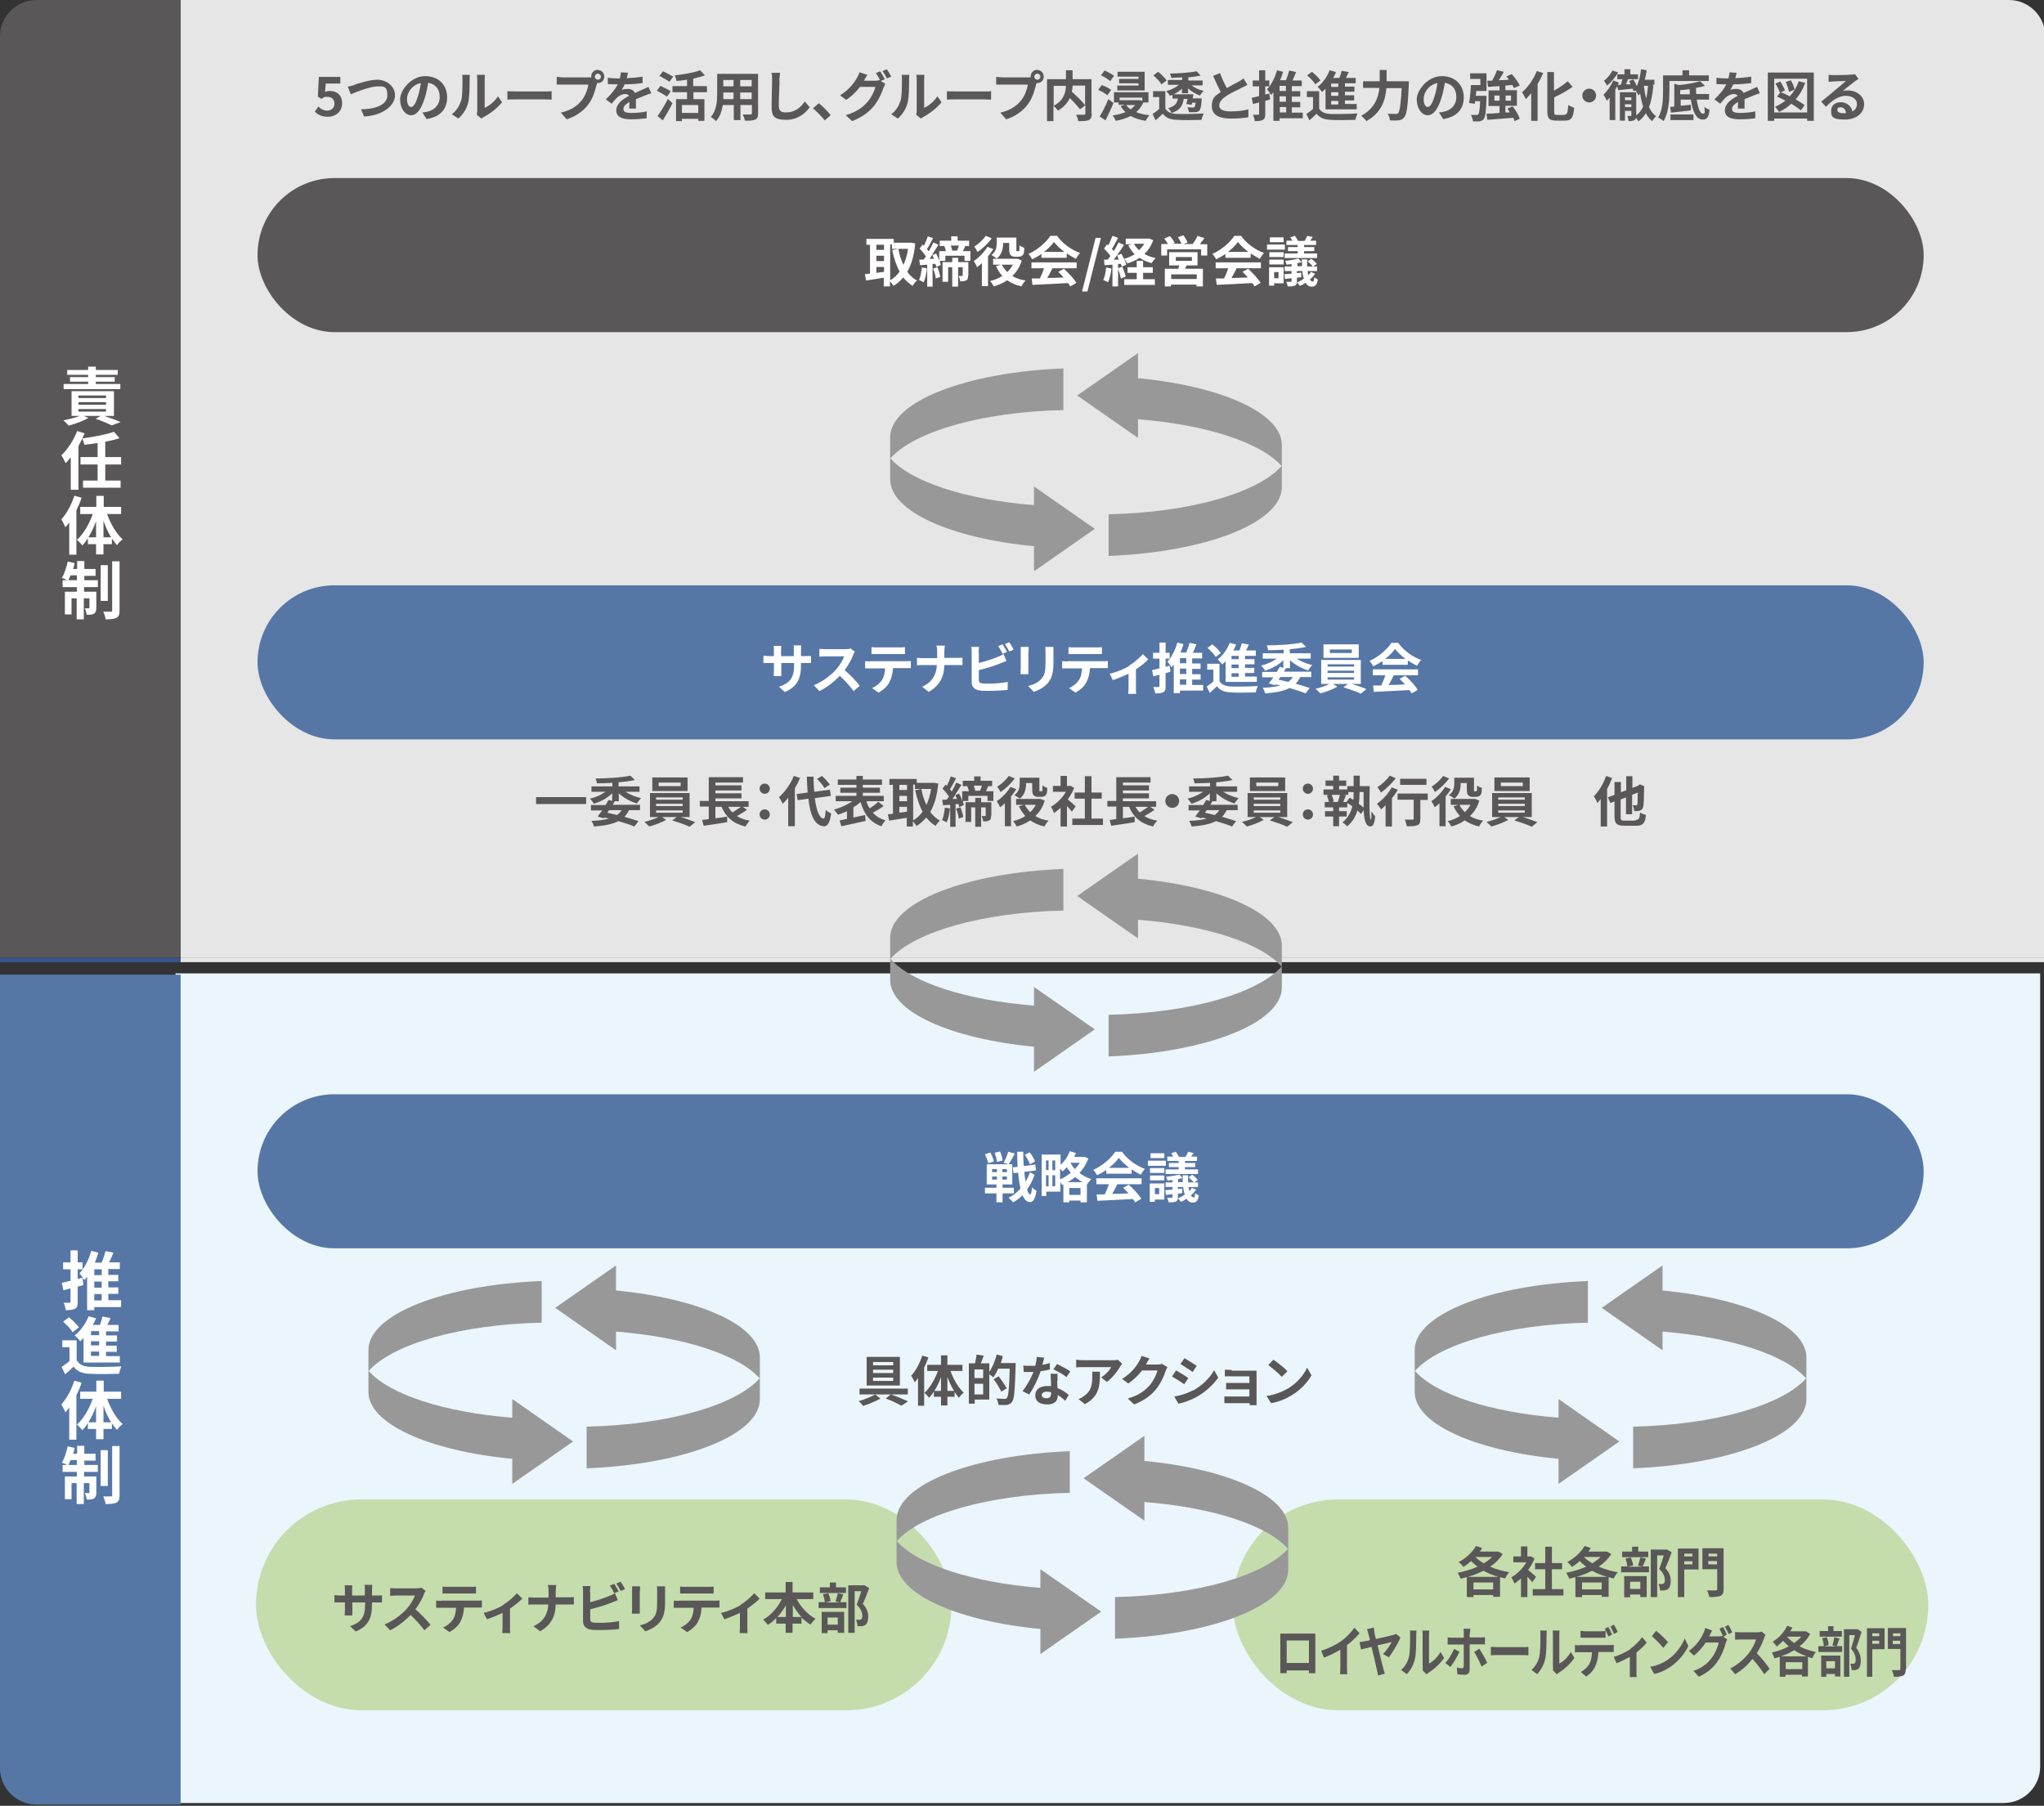
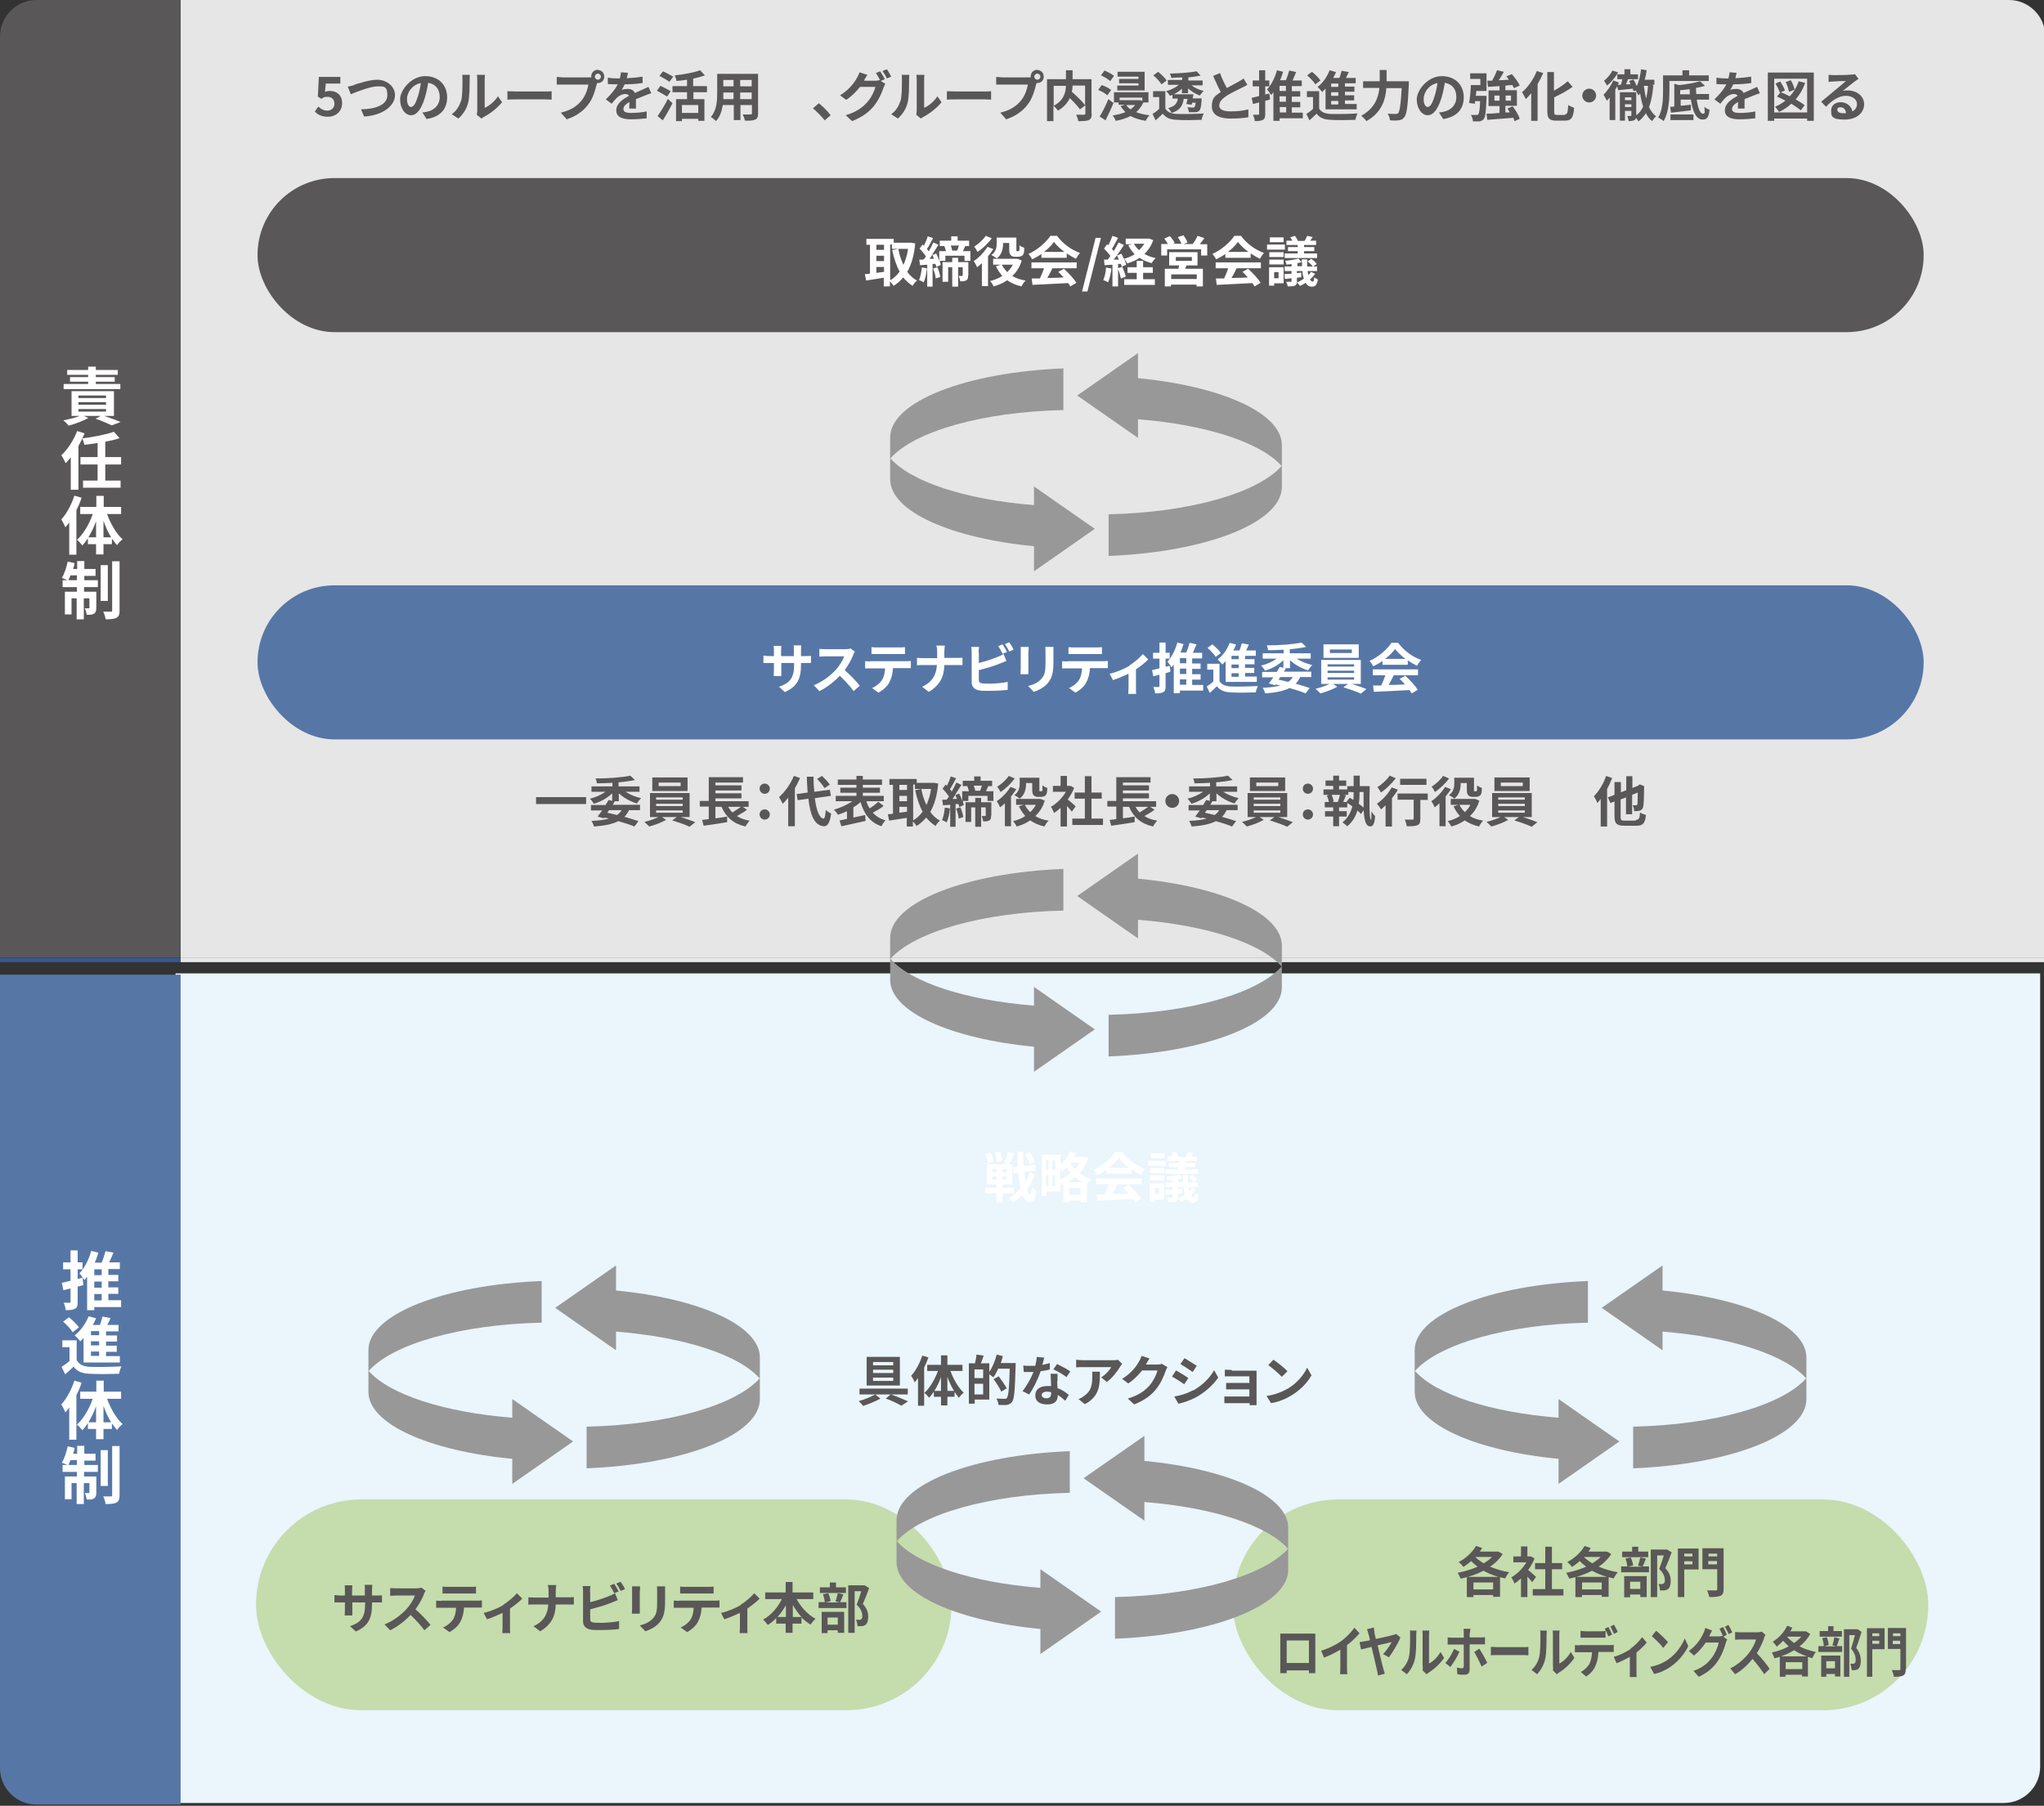
<svg xmlns="http://www.w3.org/2000/svg" version="1.1" viewBox="0 0 800 706.8">
  <rect x="0" y="0" width="800" height="706.8" fill="#333333" stroke="none" />
  <defs>
    <style>.cls-1 {
        fill: #5677a6;
      }

      .cls-2 {
        fill: #e6e6e6;
      }

      .cls-3 {
        fill: #eaf5fc;
      }

      .cls-4 {
        fill: #fff;
      }

      .cls-5 {
        fill: #395590;
      }

      .cls-6 {
        fill: #c5dcad;
      }

      .cls-7 {
        fill: #595757;
      }

      .cls-8 {
        fill: #989898;
      }</style>
  </defs>
  <g>
    <g id="_レイヤー_1" data-name="レイヤー_1">
      <g>
        <g>
          <path class="cls-3" d="M68.7,705.7h715.6c7.8,0,14.2-6.4,14.2-14.2v-310.5H68.7v324.8Z" />
          <path class="cls-2" d="M786.3,0H70.7v375h729.8V14.2C800.5,6.4,794.1,0,786.3,0Z" />
          <rect class="cls-2" x="70.7" y="375" width="729.8" height="1.6" />
          <path class="cls-1" d="M0,381.6v310.5c0,7.8,6.4,14.2,14.2,14.2h56.5v-324.8H0Z" />
          <path class="cls-7" d="M0,14.2v360.7h70.7V0H14.2C6.4,0,0,6.4,0,14.2Z" />
          <rect class="cls-5" x="0" y="375" width="70.7" height="1.6" />
        </g>
-         <rect class="cls-1" x="100.8" y="428.3" width="652.1" height="60.3" rx="30.1" ry="30.1" />
        <g>
          <path class="cls-4" d="M392.4,467.1v3.5h-2.4v-3.5h-4.5v-2.2h4.5v-1.3h-3.8v-7.9h8.5l-1.9-.6c.7-1.1,1.4-2.9,1.8-4.3l2.6.7c-.8,1.5-1.7,3.1-2.4,4.2h1.4v7.9h-3.8v1.3h4.4v2.2h-4.4ZM386.8,455.4c-.1-.9-.7-2.4-1.3-3.6l2.1-.7c.6,1.1,1.2,2.5,1.4,3.5l-2.2.7ZM388.3,458.8h1.9v-1.2h-1.9v1.2ZM388.3,461.7h1.9v-1.2h-1.9v1.2ZM390.2,454.9c0-1-.5-2.5-.9-3.7l2.1-.5c.5,1.1.9,2.6,1,3.5l-2.2.6ZM394.1,457.6h-1.8v1.2h1.8v-1.2ZM394.1,460.5h-1.8v1.2h1.8v-1.2ZM404.9,459.9c-.7,2-1.7,4-2.9,5.7.3,1.2.7,1.8,1.2,1.9.4,0,.6-1,.7-2.8.4.5,1.4,1.2,1.8,1.4-.6,3.6-1.6,4.4-2.5,4.4-1.3,0-2.3-1-3-2.7-1.1,1.1-2.3,2.1-3.7,2.8-.4-.6-1.2-1.3-1.8-1.8,1.8-.8,3.4-2.1,4.7-3.6-.4-1.7-.7-3.8-.9-6.2l-1.8.2-.3-2.3,1.9-.2c-.1-1.8-.2-3.8-.2-5.9h2.4c0,2,0,3.8.2,5.6l4.5-.6.3,2.3-4.6.6c.1,1.4.3,2.7.5,3.8.7-1.2,1.3-2.4,1.7-3.7l1.9,1.1ZM403.1,455.7c-.3-1-1.2-2.6-2-3.7l1.9-1c.8,1.1,1.8,2.6,2.1,3.6l-2,1.1Z" />
          <path class="cls-4" d="M425.9,453.6c-.8,2.1-2,4-3.4,5.5,1.3,1,2.9,1.9,4.6,2.4-.5.5-1.3,1.5-1.6,2.1h-.1c0,0,0,7,0,7h-2.5v-.7h-4.4v.7h-2.3v-7l-.5.2c-.2-.3-.4-.7-.7-1.1v3.7h-5.5v1.7h-1.8v-16.2h7.4v4c1.6-1.4,2.9-3.3,3.6-5.3l2.4.7c-.2.5-.4,1-.7,1.5h4c0-.1,1.7.7,1.7.7ZM409.4,454.2v3.8h1v-3.8h-1ZM409.4,464.3h1v-4.3h-1v4.3ZM413,454.2h-1.1v3.8h1.1v-3.8ZM413,464.3v-4.3h-1.1v4.3h1.1ZM414.9,461.6c1.5-.6,2.9-1.5,4.2-2.6-.6-.7-1.1-1.4-1.6-2.1-.5.6-1,1.1-1.6,1.6-.2-.3-.6-.7-1-1.1v4.2ZM423.7,462.7c-1.1-.6-2-1.3-2.9-2-.9.8-1.9,1.4-2.9,2h5.8ZM422.9,467.7v-2.7h-4.4v2.7h4.4ZM419,455v.2c.4.8,1,1.6,1.7,2.4.7-.8,1.4-1.6,1.9-2.5h-3.6Z" />
          <path class="cls-4" d="M433,457.9c-1.1.8-2.4,1.5-3.6,2.1-.3-.6-1-1.6-1.5-2.1,3.6-1.6,7-4.6,8.6-7.1h2.6c2.3,3.1,5.6,5.5,9,6.7-.6.7-1.2,1.6-1.6,2.3-1.2-.6-2.4-1.3-3.6-2.1v1.7h-9.9v-1.6ZM429.2,461.2h17.6v2.3h-9.5c-.6,1.3-1.3,2.6-2,3.8,2,0,4.2-.1,6.4-.2-.7-.8-1.4-1.5-2.1-2.2l2.2-1.2c1.9,1.7,3.9,3.9,4.9,5.5l-2.4,1.4c-.2-.4-.5-.8-.9-1.3-5,.3-10.2.5-13.9.7l-.3-2.5h3.2c.6-1.3,1.2-2.7,1.6-4h-4.9v-2.3ZM442,457.1c-1.6-1.2-3.1-2.6-4.1-3.9-.9,1.3-2.3,2.7-3.9,3.9h8Z" />
          <path class="cls-4" d="M456.3,456.3h-7v-2h7v2ZM455.7,469.5h-3.7v.9h-2v-7.2h5.7v6.4ZM450.1,457.2h5.6v1.9h-5.6v-1.9ZM450.1,460.1h5.6v1.9h-5.6v-1.9ZM455.7,453.3h-5.4v-1.9h5.4v1.9ZM452,465v2.4h1.7v-2.4h-1.7ZM468.2,465.6c-.6.8-1.3,1.6-2.1,2.3.3.5.7.8,1.1.8s.5-.6.6-1.7c.4.4,1,.7,1.4.9-.3,2-1,2.8-2.3,2.8s-1.9-.6-2.5-1.5c-.7.5-1.4.9-2.2,1.2-.3-.4-.8-1-1.2-1.3.9-.4,1.8-.9,2.7-1.5-.3-.9-.5-1.9-.6-3h-2.1v.8l1.7-.2v1.8s-1.7.2-1.7.2v1.4c0,1-.2,1.4-.8,1.7-.7.3-1.6.3-2.8.3,0-.5-.4-1.3-.6-1.8.7,0,1.5,0,1.8,0,.3,0,.3,0,.3-.3v-1.1c-.9.1-1.8.2-2.6.3l-.2-1.9c.8,0,1.7-.1,2.8-.2v-1h-2.7v-1.8h2.7v-.9c-.7,0-1.3.1-2,.2,0-.4-.3-1.1-.5-1.5,1.8-.2,3.9-.5,5.2-.9l1.3,1.5c0-.4,0-.8,0-1.2h2.1c0,1,0,2,0,2.8h2.2c-.4-.6-1.3-1.4-2-2l1.4-1c.8.5,1.7,1.4,2.2,2l-1.4,1h1.5v1.8h-3.7c0,.6.2,1.1.3,1.6.4-.4.7-.8,1-1.3l1.7.8ZM461.4,454.4h-4.5v-1.7h2.3c-.2-.4-.5-.9-.8-1.3l1.8-.6c.4.6,1,1.4,1.2,2h2.6c.4-.6.8-1.4,1-2l2.2.5c-.4.5-.7,1-1,1.4h2.3v1.7h-4.7v.8h4v1.6h-4v.9h5.1v1.8h-12.7v-1.8h5.1v-.9h-3.8v-1.6h3.8v-.8ZM462.9,462.7c0-.5,0-1.1,0-1.6-.6.1-1.2.3-1.8.4v1.2h1.9Z" />
        </g>
        <rect class="cls-6" x="100.2" y="586.9" width="272.2" height="82.5" rx="41.2" ry="41.2" />
        <g>
          <path class="cls-7" d="M139.3,638.6l-2.3-2.1c4.1-1.4,5.9-3.3,5.9-8.5v-.8h-5v2.9c0,.9,0,1.8,0,2.2h-3c0-.4.1-1.3.1-2.2v-2.9h-1.8c-1.1,0-1.8,0-2.3,0v-2.9c.4,0,1.2.2,2.3.2h1.8v-2.1c0-.6,0-1.3-.1-1.9h3c0,.4-.1,1.1-.1,1.9v2.1h5v-2.2c0-.9,0-1.6-.1-2h3c0,.4-.1,1.1-.1,2v2.2h1.6c1.1,0,1.8,0,2.3-.1v2.8c-.5,0-1.2,0-2.3,0h-1.6v.7c0,5.3-1.3,8.5-6.4,10.7Z" />
          <path class="cls-7" d="M165.9,624.1c-.7,1.7-1.9,3.9-3.3,5.8,2.1,1.8,4.7,4.5,5.9,6.1l-2.4,2.1c-1.4-1.9-3.4-4.1-5.4-6-2.3,2.4-5.1,4.6-8,6l-2.2-2.3c3.4-1.3,6.7-3.9,8.7-6.1,1.4-1.6,2.7-3.7,3.2-5.2h-7.2c-.9,0-2.1.1-2.5.1v-3c.6,0,1.9.1,2.5.1h7.5c.9,0,1.8-.1,2.2-.3l1.7,1.3c-.2.2-.6.9-.7,1.3Z" />
          <path class="cls-7" d="M172.8,626.5h13.9c.4,0,1.4,0,1.9-.1v2.8c-.5,0-1.3,0-1.9,0h-5.1c-.1,2.2-.6,4-1.4,5.5-.7,1.5-2.4,3.1-4.3,4.1l-2.5-1.8c1.5-.6,3-1.8,3.8-3,.9-1.3,1.2-2.9,1.3-4.7h-5.8c-.6,0-1.4,0-2,0v-2.8c.6,0,1.4.1,2,.1ZM175.5,621.1h8.5c.7,0,1.6,0,2.3-.1v2.7c-.7,0-1.6,0-2.3,0h-8.5c-.7,0-1.6,0-2.3,0v-2.7c.7.1,1.6.1,2.3.1Z" />
          <path class="cls-7" d="M197,628.1c2.1-1.3,4.2-3.2,5.3-4.5l2.1,2.1c-1,1.1-2.9,2.6-4.8,3.9v7.3c0,.7,0,1.9.1,2.3h-3.1c0-.4.1-1.6.1-2.3v-5.6c-1.9.9-4.3,1.9-6.1,2.5l-1.3-2.5c2.8-.6,5.9-2,7.6-3Z" />
          <path class="cls-7" d="M214.3,620.4h3.4c-.1.7-.2,1.8-.2,2.5v2.3h4.8c1,0,1.9,0,2.3-.1v2.9c-.4,0-1.5,0-2.3,0h-4.8c-.1,4.3-1.5,7.8-6.1,10.5l-2.6-2c4.2-1.9,5.6-5,5.8-8.5h-5.4c-.9,0-1.8,0-2.4.1v-2.9c.6,0,1.5.1,2.4.1h5.5v-2.3c0-.7,0-1.8-.3-2.5Z" />
          <path class="cls-7" d="M231,623.1v4c2.5-.6,5.5-1.6,7.4-2.4.8-.3,1.5-.6,2.3-1.1l1.1,2.7c-.8.3-1.8.7-2.5,1-2.1.9-5.6,1.9-8.3,2.6v3.9c0,.9.4,1.1,1.4,1.3.6,0,1.5.1,2.5.1,2.2,0,5.7-.3,7.4-.7v3.1c-2,.3-5.2.4-7.6.4s-2.7,0-3.6-.2c-1.8-.3-2.9-1.4-2.9-3.2v-11.6c0-.5,0-1.6-.2-2.2h3.1c-.1.6-.2,1.6-.2,2.2ZM242.1,622.9l-1.7.7c-.4-.9-1.1-2.1-1.7-3l1.7-.7c.5.8,1.3,2.1,1.7,2.9ZM244.6,622l-1.7.7c-.4-.9-1.1-2.1-1.7-2.9l1.7-.7c.6.8,1.4,2.1,1.7,2.9Z" />
          <path class="cls-7" d="M250.4,622.6v7.2c0,.5,0,1.4,0,1.8h-3.1c0-.4.1-1.2.1-1.9v-7.2c0-.4,0-1.1,0-1.6h3.1c0,.5,0,1,0,1.6ZM260.3,622.9v4.2c0,4.6-.9,6.5-2.5,8.3-1.4,1.5-3.6,2.6-5.2,3.1l-2.2-2.3c2.1-.5,3.8-1.3,5.1-2.7,1.5-1.6,1.7-3.2,1.7-6.5v-4c0-.8,0-1.5-.1-2.1h3.2c0,.6,0,1.3,0,2.1Z" />
          <path class="cls-7" d="M265.8,626.5h13.9c.4,0,1.4,0,1.9-.1v2.8c-.5,0-1.3,0-1.9,0h-5.1c-.1,2.2-.6,4-1.4,5.5-.7,1.5-2.4,3.1-4.3,4.1l-2.5-1.8c1.5-.6,3-1.8,3.8-3,.9-1.3,1.2-2.9,1.3-4.7h-5.8c-.6,0-1.4,0-2,0v-2.8c.6,0,1.4.1,2,.1ZM268.5,621.1h8.5c.7,0,1.6,0,2.3-.1v2.7c-.7,0-1.6,0-2.3,0h-8.5c-.7,0-1.6,0-2.3,0v-2.7c.7.1,1.6.1,2.3.1Z" />
          <path class="cls-7" d="M289.9,628.1c2.1-1.3,4.2-3.2,5.3-4.5l2.1,2.1c-1,1.1-2.9,2.6-4.8,3.9v7.3c0,.7,0,1.9.1,2.3h-3.1c0-.4.1-1.6.1-2.3v-5.6c-1.9.9-4.3,1.9-6.1,2.5l-1.3-2.5c2.8-.6,5.9-2,7.6-3Z" />
          <path class="cls-7" d="M311.8,625.9c1.7,3.2,4.4,6.1,7.4,7.7-.6.5-1.5,1.6-2,2.3-1.2-.8-2.4-1.7-3.5-2.8v2.4h-3.5v3.6h-2.7v-3.6h-3.7v-2.2c-1,1.1-2.1,2-3.3,2.7-.4-.6-1.3-1.6-1.8-2.1,3-1.6,5.7-4.7,7.3-8h-6.5v-2.6h8v-4.1h2.7v4.1h8.1v2.6h-6.5ZM307.6,632.9v-4.6c-1,1.7-2.1,3.3-3.3,4.6h3.3ZM313.7,632.9c-1.3-1.4-2.4-3-3.4-4.7v4.7h3.4Z" />
          <path class="cls-7" d="M330.1,624c-.4,1.2-.9,2.3-1.3,3.1h2.5v2.3h-10.9v-2.3h2.4c0-.9-.4-2.2-.7-3.1l2.1-.4c.4,1,.8,2.2.9,3.1l-2,.5h5.6l-1.7-.4c.3-.9.7-2.2.9-3.2l2.4.5ZM331.1,623.5h-10.2v-2.2h3.9v-1.9h2.4v1.9h3.9v2.2ZM321.6,630.9h8.8v8.2h-2.5v-1h-4v1.1h-2.3v-8.2ZM323.9,633.1v2.8h4v-2.8h-4ZM340.2,621.5c-.7,2-1.7,4.5-2.5,6.3,1.8,1.9,2.1,3.6,2.1,5s-.3,2.6-1.1,3.2c-.4.3-.9.4-1.4.5-.5,0-1.1,0-1.7,0,0-.7-.2-1.8-.6-2.5.5,0,.9,0,1.2,0,.3,0,.6,0,.8-.2.4-.2.5-.7.5-1.4,0-1.1-.5-2.7-2.2-4.3.6-1.5,1.3-3.7,1.8-5.3h-2.6v16.3h-2.5v-18.6h6.4c0,0,1.8,1.1,1.8,1.1Z" />
        </g>
        <rect class="cls-6" x="482.5" y="586.9" width="272.2" height="82.5" rx="41.2" ry="41.2" />
        <g>
          <path class="cls-7" d="M588.1,608.3c-1.2,1.9-2.9,3.6-4.9,4.9,2.3,1,4.8,1.7,7.5,2.2-.6.6-1.3,1.7-1.6,2.4-.7-.1-1.3-.3-2-.5v7.7h-2.7v-.7h-7.7v.8h-2.6v-7.8c-.8.2-1.6.4-2.4.6-.3-.7-.8-1.7-1.2-2.3,2.6-.5,5.4-1.3,7.8-2.4-.9-.7-1.8-1.4-2.5-2.2-1,.9-2,1.6-3,2.3-.4-.5-1.3-1.5-1.9-1.9,2.7-1.4,5.3-3.7,6.8-6.3l2.4.8c-.3.5-.6,1-.9,1.4h7.2c0-.1,1.8,1,1.8,1ZM586.5,617.2c-2.1-.6-4.1-1.4-5.9-2.4-1.9,1-4,1.8-6.1,2.4h11.9ZM584.4,622.1v-2.7h-7.7v2.7h7.7ZM577.4,609.4c.9.9,2,1.7,3.3,2.5,1.3-.8,2.4-1.6,3.3-2.5h-6.5Z" />
          <path class="cls-7" d="M599.7,619.3c-.4-.6-1.2-1.4-1.9-2.2v8h-2.5v-7.3c-.9.8-1.7,1.5-2.6,2-.2-.7-.8-1.9-1.2-2.4,2.3-1.3,4.5-3.5,5.9-5.9h-5.1v-2.3h3v-3.9h2.5v3.9h1.4c0-.1,1.4.8,1.4.8-.6,1.6-1.5,3.1-2.5,4.5,1,.8,2.7,2.3,3.1,2.7l-1.5,2.1ZM611.9,622v2.5h-12v-2.5h4.9v-7.8h-4v-2.4h4v-6.4h2.6v6.4h4v2.4h-4v7.8h4.5Z" />
          <path class="cls-7" d="M630.6,608.3c-1.2,1.9-2.9,3.6-4.9,4.9,2.3,1,4.8,1.7,7.5,2.2-.6.6-1.3,1.7-1.6,2.4-.7-.1-1.3-.3-2-.5v7.7h-2.7v-.7h-7.7v.8h-2.6v-7.8c-.8.2-1.6.4-2.4.6-.3-.7-.8-1.7-1.2-2.3,2.6-.5,5.4-1.3,7.8-2.4-.9-.7-1.8-1.4-2.5-2.2-1,.9-2,1.6-3,2.3-.4-.5-1.3-1.5-1.9-1.9,2.7-1.4,5.3-3.7,6.8-6.3l2.4.8c-.3.5-.6,1-.9,1.4h7.2c0-.1,1.8,1,1.8,1ZM629,617.2c-2.1-.6-4.1-1.4-5.9-2.4-1.9,1-4,1.8-6.1,2.4h11.9ZM626.9,622.1v-2.7h-7.7v2.7h7.7ZM619.9,609.4c.9.9,2,1.7,3.3,2.5,1.3-.8,2.4-1.6,3.3-2.5h-6.5Z" />
          <path class="cls-7" d="M644.2,610c-.4,1.2-.9,2.3-1.3,3.1h2.5v2.3h-10.9v-2.3h2.4c0-.9-.4-2.2-.7-3.1l2.1-.4c.4,1,.8,2.2.9,3.1l-2,.5h5.6l-1.7-.4c.3-.9.7-2.2.9-3.2l2.4.5ZM645.1,609.5h-10.2v-2.2h3.9v-1.9h2.4v1.9h3.9v2.2ZM635.7,616.9h8.8v8.2h-2.5v-1h-4v1.1h-2.3v-8.2ZM638,619.1v2.8h4v-2.8h-4ZM654.3,607.5c-.7,2-1.7,4.5-2.5,6.3,1.8,1.9,2.1,3.6,2.1,5s-.3,2.6-1.1,3.2c-.4.3-.9.4-1.4.5-.5,0-1.1,0-1.7,0,0-.7-.2-1.8-.6-2.5.5,0,.9,0,1.2,0,.3,0,.6,0,.8-.2.4-.2.5-.7.5-1.4,0-1.1-.5-2.7-2.2-4.3.6-1.5,1.3-3.7,1.8-5.3h-2.6v16.3h-2.5v-18.6h6.4c0,0,1.8,1.1,1.8,1.1Z" />
          <path class="cls-7" d="M664.8,614.3h-5.6v10.8h-2.5v-19h8.1v8.2ZM659.2,608.1v1.1h3.2v-1.1h-3.2ZM662.4,612.3v-1.2h-3.2v1.2h3.2ZM674.6,622c0,1.4-.3,2.2-1.2,2.6-.9.4-2.3.5-4.4.5-.1-.7-.5-1.9-.9-2.6,1.3,0,2.9,0,3.4,0s.6-.1.6-.6v-7.7h-5.8v-8.2h8.3v15.9ZM668.7,608.1v1.1h3.4v-1.1h-3.4ZM672,612.3v-1.3h-3.4v1.3h3.4Z" />
          <path class="cls-7" d="M503.1,639.4h9.9c.5,0,1.1,0,1.8,0,0,.6,0,1.4,0,2.1v10.4c0,.8,0,2.9,0,3h-2.5s0-.5,0-1.1h-8.7c0,.6,0,1.1,0,1.1h-2.5c0-.1,0-2,0-3v-10.4c0-.6,0-1.5,0-2.1.7,0,1.4,0,1.9,0ZM503.6,650.9h8.7v-8.8h-8.7v8.8Z" />
          <path class="cls-7" d="M525,642.3c1.9-1.4,3.9-3.5,5.1-5.2l2,2.2c-1.4,1.6-3.1,3.3-4.9,4.6v8.6c0,.9,0,2.3.2,2.8h-2.9c0-.5.1-1.8.1-2.8v-6.8c-1.9,1.1-4.2,2.3-6.4,3.1l-1.1-2.7c3.2-1,5.9-2.4,7.9-3.8Z" />
          <path class="cls-7" d="M537.9,639c.2.7.4,1.6.6,2.5,2.8-.6,6-1.3,6.8-1.6.4,0,.8-.2,1.1-.4l1.7,1.4c-.8,2.2-3.1,5.9-4.5,7.8l-2.3-1.3c1.4-1.3,2.8-3.6,3.4-4.7-.5.1-2.9.7-5.5,1.3.8,3.6,1.8,7.6,2.2,9.1.1.4.4,1.5.6,2l-2.7.7c0-.6-.2-1.4-.4-2.2-.3-1.3-1.2-5.5-2.1-9-1.8.4-3.4.9-4.1,1l-.6-2.9c.7,0,1.3-.2,2-.3.3,0,1.1-.2,2.1-.4-.2-1-.4-1.8-.6-2.4-.2-1-.4-1.5-.6-1.9l2.7-.7c0,.5.2,1.2.3,1.9Z" />
          <path class="cls-7" d="M551.4,648.6c.5-1.8.5-5.8.5-8.4s0-1.4-.2-2h2.7c0,.1-.1,1-.1,1.9,0,2.5,0,7-.5,9.1-.5,2.4-1.7,4.5-3.2,6.1l-2.2-1.7c1.6-1.3,2.6-3.3,3.1-5.1ZM556.8,652.4v-12.4c0-1-.1-1.8-.1-1.8h2.7c0,0-.1.9-.1,1.8v11.1c1.5-.7,3.3-2.4,4.5-4.5l1.4,2.3c-1.5,2.3-4.1,4.6-6.1,5.8-.4.3-.6.5-.8.6l-1.5-1.5c0-.4.1-1,.1-1.6Z" />
          <path class="cls-7" d="M567.7,652.5l-2-1.6c1.2-1.3,2.7-3.7,3.4-5.5l2.1,1.1c-.8,1.9-2.5,4.7-3.5,5.9ZM575.2,639.2v1.7h4.2c.5,0,1.3,0,1.8-.1v2.8c-.6,0-1.3,0-1.8,0h-4.2v9.9c0,1.2-.6,2-1.9,2s-2,0-2.9-.2l-.2-2.6c.8.2,1.6.3,2,.3s.6-.2.7-.8c0-.8,0-7.5,0-8.5h0s-4.6,0-4.6,0c-.5,0-1.2,0-1.7,0v-2.8c.5,0,1.2.1,1.7.1h4.6v-1.7c0-.6,0-1.5-.1-1.8h2.7c0,.3-.2,1.3-.2,1.8ZM582,650.9l-2.1,1.4c-.8-1.8-2.1-4.4-2.9-5.7l2-1.3c.9,1.4,2.4,4,3.1,5.6Z" />
          <path class="cls-7" d="M586.4,644.7h9.7c.8,0,1.6,0,2.1-.1v3.3c-.4,0-1.4-.1-2.1-.1h-9.7c-1,0-2.2,0-2.9.1v-3.3c.7,0,2,.1,2.9.1Z" />
          <path class="cls-7" d="M602.4,648.6c.5-1.8.5-5.8.5-8.4s0-1.4-.2-2h2.7c0,.1-.1,1-.1,1.9,0,2.5,0,7-.5,9.1-.5,2.4-1.7,4.5-3.2,6.1l-2.2-1.7c1.6-1.3,2.6-3.3,3.1-5.1ZM607.8,652.4v-12.4c0-1-.1-1.8-.1-1.8h2.7c0,0-.1.9-.1,1.8v11.1c1.5-.7,3.3-2.4,4.5-4.5l1.4,2.3c-1.5,2.3-4.1,4.6-6.1,5.8-.4.3-.6.5-.8.6l-1.5-1.5c0-.4.1-1,.1-1.6Z" />
          <path class="cls-7" d="M618.2,643.9h11.8c.4,0,1.2,0,1.6-.1v2.8c-.5,0-1.1,0-1.6,0h-4.4c-.1,2.2-.5,4-1.2,5.5-.6,1.5-2,3.1-3.6,4.1l-2.1-1.8c1.3-.6,2.5-1.8,3.3-3,.7-1.3,1-2.9,1.1-4.7h-5c-.5,0-1.2,0-1.7,0v-2.8c.5,0,1.2.1,1.7.1ZM620.5,638.5h5.9c.6,0,1.3,0,2-.2v2.7c-.6,0-1.3,0-2,0h-5.9c-.6,0-1.4,0-1.9,0v-2.7c.6.1,1.3.2,1.9.2ZM630.9,639.8l-1.4.7c-.4-.9-.9-2.1-1.4-3l1.4-.7c.5.8,1.1,2.1,1.4,2.9ZM633.1,638.8l-1.4.7c-.4-.9-1-2.1-1.4-2.9l1.4-.7c.5.8,1.1,2.1,1.5,2.9Z" />
          <path class="cls-7" d="M638.2,645.3c1.8-1.3,3.6-3.2,4.5-4.5l1.8,2.1c-.8,1.1-2.4,2.6-4,3.9v7.3c0,.7,0,1.9.1,2.3h-2.7c0-.4,0-1.6,0-2.3v-5.6c-1.6.9-3.6,1.9-5.2,2.5l-1.1-2.5c2.3-.6,5-2,6.5-3Z" />
          <path class="cls-7" d="M652.8,649.6c3.1-2.1,5.4-5.4,6.6-8.3l1.4,3c-1.4,2.9-3.8,5.8-6.7,7.9-1.8,1.3-4.2,2.5-6.7,3l-1.5-2.8c2.8-.5,5.2-1.6,6.9-2.8ZM652.8,642.8l-1.8,2.2c-.9-1.2-3.2-3.5-4.5-4.6l1.7-2.1c1.3,1,3.6,3.2,4.7,4.5Z" />
          <path class="cls-7" d="M675.8,639.9l-1.3.7,1.5,1.1c-.2.4-.5,1-.6,1.5-.5,1.9-1.5,4.7-3.2,7.1-1.7,2.5-3.9,4.4-7.3,6l-2.1-2.3c3.7-1.3,5.7-3.1,7.3-5.3,1.2-1.6,2.3-4.2,2.6-5.8h-5.1c-1.2,1.8-2.8,3.7-4.6,5.1l-2-1.8c3.2-2.3,4.8-5,5.6-6.8.3-.5.7-1.5.8-2.2l2.7,1c-.4.7-.9,1.7-1.1,2.2,0,0,0,0,0,.1h3.6c.6,0,1.2-.1,1.6-.3h.1c-.4-.8-.9-1.9-1.3-2.7l1.4-.7c.5.8,1.1,2.1,1.4,2.9ZM678,638.9l-1.4.7c-.4-.9-1-2.1-1.5-2.9l1.4-.7c.5.8,1.1,2.1,1.5,2.9Z" />
          <path class="cls-7" d="M690.4,641.3c-.6,1.7-1.6,3.9-2.8,5.8,1.8,1.8,4,4.5,5,6.1l-2.1,2.1c-1.2-1.9-2.9-4.1-4.6-6-1.9,2.4-4.3,4.6-6.8,6l-1.9-2.3c2.9-1.3,5.7-3.9,7.4-6.1,1.2-1.6,2.3-3.7,2.7-5.2h-6.1c-.8,0-1.8.1-2.1.1v-3c.5,0,1.6.1,2.1.1h6.4c.8,0,1.5-.1,1.9-.3l1.5,1.3c-.1.2-.5.9-.6,1.3Z" />
          <path class="cls-7" d="M708.5,639.5c-1,1.9-2.5,3.6-4.2,4.9,1.9,1,4.1,1.7,6.4,2.2-.5.6-1.1,1.7-1.4,2.4-.6-.1-1.1-.3-1.7-.5v7.7h-2.3v-.7h-6.5v.8h-2.2v-7.8c-.7.2-1.4.4-2.1.6-.2-.7-.7-1.7-1-2.3,2.2-.5,4.6-1.3,6.6-2.4-.8-.7-1.5-1.4-2.2-2.2-.8.9-1.7,1.6-2.5,2.3-.3-.5-1.1-1.5-1.6-1.9,2.3-1.4,4.5-3.7,5.7-6.3l2,.8c-.3.5-.5,1-.8,1.4h6.1c0-.1,1.6,1,1.6,1ZM707.2,648.3c-1.8-.6-3.5-1.4-5-2.4-1.6,1-3.4,1.8-5.2,2.4h10.2ZM705.4,653.3v-2.7h-6.5v2.7h6.5ZM699.4,640.6c.8.9,1.7,1.7,2.8,2.5,1.1-.8,2-1.6,2.8-2.5h-5.5Z" />
          <path class="cls-7" d="M720,641.2c-.4,1.2-.8,2.3-1.1,3.1h2.1v2.3h-9.3v-2.3h2.1c0-.9-.3-2.2-.6-3.1l1.8-.4c.4,1,.7,2.2.7,3.1l-1.7.5h4.7l-1.5-.4c.3-.9.6-2.2.7-3.2l2,.5ZM720.9,640.6h-8.7v-2.2h3.3v-1.9h2.1v1.9h3.3v2.2ZM712.8,648h7.5v8.2h-2.1v-1h-3.4v1.1h-2v-8.2ZM714.8,650.2v2.8h3.4v-2.8h-3.4ZM728.6,638.7c-.6,2-1.4,4.5-2.1,6.3,1.5,1.9,1.8,3.6,1.8,5s-.3,2.6-1,3.2c-.3.3-.8.4-1.2.5-.4,0-.9,0-1.4,0,0-.7-.2-1.8-.5-2.5.4,0,.7,0,1,0,.3,0,.5,0,.7-.2.3-.2.4-.7.4-1.4,0-1.1-.4-2.7-1.8-4.3.5-1.5,1.1-3.7,1.5-5.3h-2.2v16.3h-2.1v-18.6h5.4c0,0,1.6,1.1,1.6,1.1Z" />
          <path class="cls-7" d="M737.6,645.5h-4.8v10.8h-2.1v-19h6.9v8.2ZM732.8,639.3v1.1h2.7v-1.1h-2.7ZM735.5,643.4v-1.2h-2.7v1.2h2.7ZM745.9,653.2c0,1.4-.3,2.2-1,2.6-.8.4-2,.5-3.7.5,0-.7-.4-1.9-.8-2.6,1.1,0,2.5,0,2.9,0s.5-.1.5-.6v-7.7h-4.9v-8.2h7.1v15.9ZM740.9,639.3v1.1h2.9v-1.1h-2.9ZM743.7,643.5v-1.3h-2.9v1.3h2.9Z" />
        </g>
        <path class="cls-8" d="M445.4,148v-9.8l-23.8,16.6,23.8,16.6v-7.3c26.7,2.1,48.1,9.1,56.2,18.3-9.3,10.5-35.8,18.2-67.7,18.9v16.3c38.1-1.5,67.8-13,67.8-27v-16.4c0-12.6-23.9-23.1-56.4-26.2Z" />
        <path class="cls-8" d="M404.7,213.8v9.8s23.8-16.6,23.8-16.6l-23.8-16.6v7.3c-26.7-2.1-48.1-9.1-56.2-18.3,9.3-10.5,35.8-18.2,67.7-18.9v-16.3c-38.1,1.5-67.8,13-67.8,27v16.4c0,12.6,23.9,23.1,56.4,26.2Z" />
        <path class="cls-8" d="M445.4,343.9v-9.8l-23.8,16.6,23.8,16.6v-7.3c26.7,2.1,48.1,9.1,56.2,18.3-9.3,10.5-35.8,18.2-67.7,18.9v16.3c38.1-1.5,67.8-13,67.8-27v-16.4c0-12.6-23.9-23.1-56.4-26.2Z" />
        <path class="cls-8" d="M404.7,409.7v9.8s23.8-16.6,23.8-16.6l-23.8-16.6v7.3c-26.7-2.1-48.1-9.1-56.2-18.3,9.3-10.5,35.8-18.2,67.7-18.9v-16.3c-38.1,1.5-67.8,13-67.8,27v16.4c0,12.6,23.9,23.1,56.4,26.2Z" />
        <path class="cls-8" d="M447.9,571.8v-9.8l-23.8,16.6,23.8,16.6v-7.3c26.7,2.1,48.1,9.1,56.2,18.3-9.3,10.5-35.8,18.2-67.7,18.9v16.3c38.1-1.5,67.8-13,67.8-27v-16.4c0-12.6-23.9-23.1-56.4-26.2Z" />
        <path class="cls-8" d="M407.2,637.6v9.8s23.8-16.6,23.8-16.6l-23.8-16.6v7.3c-26.7-2.1-48.1-9.1-56.2-18.3,9.3-10.5,35.8-18.2,67.7-18.9v-16.3c-38.1,1.5-67.8,13-67.8,27v16.4c0,12.6,23.9,23.1,56.4,26.2Z" />
        <path class="cls-8" d="M241.1,505.1v-9.8l-23.8,16.6,23.8,16.6v-7.3c26.7,2.1,48.1,9.1,56.2,18.3-9.3,10.5-35.8,18.2-67.7,18.9v16.3c38.1-1.5,67.8-13,67.8-27v-16.4c0-12.6-23.9-23.1-56.4-26.2Z" />
        <path class="cls-8" d="M200.5,571v9.8s23.8-16.6,23.8-16.6l-23.8-16.6v7.3c-26.7-2.1-48.1-9.1-56.2-18.3,9.3-10.5,35.8-18.2,67.7-18.9v-16.3c-38.1,1.5-67.8,13-67.8,27v16.4c0,12.6,23.9,23.1,56.4,26.2Z" />
        <path class="cls-8" d="M650.7,505.1v-9.8l-23.8,16.6,23.8,16.6v-7.3c26.7,2.1,48.1,9.1,56.2,18.3-9.3,10.5-35.8,18.2-67.7,18.9v16.3c38.1-1.5,67.8-13,67.8-27v-16.4c0-12.6-23.9-23.1-56.4-26.2Z" />
        <path class="cls-8" d="M610,571v9.8s23.8-16.6,23.8-16.6l-23.8-16.6v7.3c-26.7-2.1-48.1-9.1-56.2-18.3,9.3-10.5,35.8-18.2,67.7-18.9v-16.3c-38.1,1.5-67.8,13-67.8,27v16.4c0,12.6,23.9,23.1,56.4,26.2Z" />
        <rect class="cls-1" x="100.8" y="229.1" width="652.1" height="60.3" rx="30.1" ry="30.1" />
        <g>
          <path class="cls-4" d="M307.2,270.9l-2.3-2.1c4.1-1.4,5.9-3.3,5.9-8.5v-.8h-5v2.9c0,.9,0,1.8,0,2.2h-3c0-.4.1-1.3.1-2.2v-2.9h-1.8c-1.1,0-1.8,0-2.3,0v-2.9c.4,0,1.2.2,2.3.2h1.8v-2.1c0-.6,0-1.3-.1-1.9h3c0,.4-.1,1.1-.1,1.9v2.1h5v-2.2c0-.9,0-1.6-.1-2h3c0,.4-.1,1.1-.1,2v2.2h1.6c1.1,0,1.8,0,2.3-.1v2.8c-.5,0-1.2,0-2.3,0h-1.6v.7c0,5.3-1.3,8.5-6.4,10.7Z" />
          <path class="cls-4" d="M333.9,256.5c-.7,1.7-1.9,3.9-3.3,5.8,2.1,1.8,4.7,4.5,5.9,6.1l-2.4,2.1c-1.4-1.9-3.4-4.1-5.4-6-2.3,2.4-5.1,4.6-8,6l-2.2-2.3c3.4-1.3,6.7-3.9,8.7-6.1,1.4-1.6,2.7-3.7,3.2-5.2h-7.2c-.9,0-2.1.1-2.5.1v-3c.6,0,1.9.1,2.5.1h7.5c.9,0,1.8-.1,2.2-.3l1.7,1.3c-.2.2-.6.9-.7,1.3Z" />
          <path class="cls-4" d="M340.7,258.8h13.9c.4,0,1.4,0,1.9-.1v2.8c-.5,0-1.3,0-1.9,0h-5.1c-.1,2.2-.6,4-1.4,5.5-.7,1.5-2.4,3.1-4.3,4.1l-2.5-1.8c1.5-.6,3-1.8,3.8-3,.9-1.3,1.2-2.9,1.3-4.7h-5.8c-.6,0-1.4,0-2,0v-2.8c.6,0,1.4.1,2,.1ZM343.4,253.4h8.5c.7,0,1.6,0,2.3-.1v2.7c-.7,0-1.6,0-2.3,0h-8.5c-.7,0-1.6,0-2.3,0v-2.7c.7.1,1.6.1,2.3.1Z" />
          <path class="cls-4" d="M366.4,252.7h3.4c-.1.7-.2,1.8-.2,2.5v2.3h4.8c1,0,1.9,0,2.3-.1v2.9c-.4,0-1.5,0-2.3,0h-4.8c-.1,4.3-1.5,7.8-6.1,10.5l-2.6-2c4.2-1.9,5.6-5,5.8-8.5h-5.4c-.9,0-1.8,0-2.4.1v-2.9c.6,0,1.5.1,2.4.1h5.5v-2.3c0-.7,0-1.8-.3-2.5Z" />
          <path class="cls-4" d="M383.1,255.5v4c2.5-.6,5.5-1.6,7.4-2.4.8-.3,1.5-.6,2.3-1.1l1.1,2.7c-.8.3-1.8.7-2.5,1-2.1.9-5.6,1.9-8.3,2.6v3.9c0,.9.4,1.1,1.4,1.3.6,0,1.5.1,2.5.1,2.2,0,5.7-.3,7.4-.7v3.1c-2,.3-5.2.4-7.6.4s-2.7,0-3.6-.2c-1.8-.3-2.9-1.4-2.9-3.2v-11.6c0-.5,0-1.6-.2-2.2h3.1c-.1.6-.2,1.6-.2,2.2ZM394.1,255.2l-1.7.7c-.4-.9-1.1-2.1-1.7-3l1.7-.7c.5.8,1.3,2.1,1.7,2.9ZM396.7,254.3l-1.7.7c-.4-.9-1.1-2.1-1.7-2.9l1.7-.7c.6.8,1.4,2.1,1.7,2.9Z" />
          <path class="cls-4" d="M402.5,254.9v7.2c0,.5,0,1.4,0,1.8h-3.1c0-.4.1-1.2.1-1.9v-7.2c0-.4,0-1.1,0-1.6h3.1c0,.5,0,1,0,1.6ZM412.3,255.2v4.2c0,4.6-.9,6.5-2.5,8.3-1.4,1.5-3.6,2.6-5.2,3.1l-2.2-2.3c2.1-.5,3.8-1.3,5.1-2.7,1.5-1.6,1.7-3.2,1.7-6.5v-4c0-.9,0-1.5-.1-2.1h3.2c0,.6,0,1.3,0,2.1Z" />
          <path class="cls-4" d="M417.8,258.8h13.9c.4,0,1.4,0,1.9-.1v2.8c-.5,0-1.3,0-1.9,0h-5.1c-.1,2.2-.6,4-1.4,5.5-.7,1.5-2.4,3.1-4.3,4.1l-2.5-1.8c1.5-.6,3-1.8,3.8-3,.9-1.3,1.2-2.9,1.3-4.7h-5.8c-.6,0-1.4,0-2,0v-2.8c.6,0,1.4.1,2,.1ZM420.5,253.4h8.5c.7,0,1.6,0,2.3-.1v2.7c-.7,0-1.6,0-2.3,0h-8.5c-.7,0-1.6,0-2.3,0v-2.7c.7.1,1.6.1,2.3.1Z" />
          <path class="cls-4" d="M442,260.5c2.1-1.3,4.2-3.2,5.3-4.5l2.1,2.1c-1,1.1-2.9,2.6-4.8,3.9v7.3c0,.7,0,1.9.1,2.3h-3.1c0-.4.1-1.6.1-2.3v-5.6c-1.9.9-4.3,1.9-6.1,2.5l-1.3-2.5c2.8-.6,5.9-2,7.6-3Z" />
          <path class="cls-4" d="M458.1,262.9c-.6.2-1.3.4-1.9.6v5.1c0,1.3-.2,1.9-.9,2.3-.7.4-1.7.5-3.2.5,0-.7-.4-1.8-.7-2.5.8,0,1.7,0,2,0,.3,0,.4,0,.4-.4v-4.4l-2.4.6-.5-2.4c.8-.2,1.8-.4,2.9-.7v-3.8h-2.5v-2.3h2.5v-4h2.4v4h1.6v2.3h-1.6v3.2l1.6-.4.3,2.3ZM470.9,270.3h-9.1v1h-2.4v-11.2c-.3.4-.6.8-.9,1.1-.3-.6-1.1-1.7-1.6-2.2,1.7-1.8,3.1-4.6,3.9-7.5l2.4.6c-.3,1.1-.7,2.2-1.2,3.3h2.3c.5-1.2,1-2.7,1.3-3.8l2.7.6c-.5,1.1-1,2.3-1.4,3.3h3.6v2.2h-3.9v2h3.3v2.1h-3.3v2.1h3.3v2.1h-3.3v2.1h4.3v2.3ZM464.3,257.6h-2.5v2h2.5v-2ZM464.3,261.7h-2.5v2.1h2.5v-2.1ZM461.8,268h2.5v-2.1h-2.5v2.1Z" />
          <path class="cls-4" d="M477.3,266.6c.8,1.4,2.3,2,4.5,2.1,2.6.1,7.6,0,10.5-.2-.3.6-.7,1.8-.8,2.5-2.6.1-7.1.2-9.7,0-2.5-.1-4.2-.7-5.5-2.4-.8.8-1.7,1.6-2.8,2.6l-1.2-2.5c.8-.5,1.8-1.2,2.6-2v-4.6h-2.4v-2.3h4.8v6.8ZM475.8,257.1c-.6-1-2-2.5-3.2-3.5l1.9-1.4c1.2,1,2.7,2.4,3.3,3.4l-2.1,1.6ZM479.5,259c-.4.4-.8.8-1.1,1.1-.4-.5-1.3-1.5-1.8-2,2-1.5,3.7-3.9,4.7-6.5l2.5.7c-.3.8-.7,1.5-1.1,2.3h2.4c.4-.9.7-2,.9-2.8l2.8.5c-.4.8-.8,1.6-1.1,2.3h3.8v2.1h-4.2v1.3h3.7v2h-3.7v1.4h3.6v2h-3.6v1.4h4.6v2.1h-12.2v-8.1ZM484.8,256.7h-2.8v1.3h2.8v-1.3ZM484.8,260.1h-2.8v1.4h2.8v-1.4ZM484.8,263.5h-2.8v1.4h2.8v-1.4Z" />
          <path class="cls-4" d="M504.7,261.5h-1.8.4c-.3.5-.5,1-.8,1.4h10.7v2.1h-4.3c-.5,1-1.1,1.9-1.8,2.6,2.1.6,4,1.2,5.5,1.7l-1.6,2.1c-1.6-.7-3.8-1.4-6.3-2.1-2.3,1.2-5.5,1.8-9.5,2.1-.2-.7-.6-1.6-1-2.2,2.8-.1,5-.4,6.9-.9-.6-.1-1.3-.3-1.9-.4l-.2.3-2.4-.7c.5-.7,1.1-1.5,1.8-2.4h-4.4v-2.1h5.7c.4-.7.9-1.4,1.2-2l1.4.4v-3c-1.9,1.9-4.5,3.3-7.2,4.1-.3-.6-1-1.5-1.5-2,2.2-.5,4.4-1.5,6.1-2.7h-5.5v-2.1h8.2v-1.4c-2.1.1-4.2.2-6.1.2,0-.6-.3-1.4-.5-1.9,4.8,0,10.5-.4,13.6-1.1l1.8,1.7c-1.8.4-4,.7-6.4.9v1.6h8.2v2.1h-5.5c1.7,1.1,3.9,2,6.1,2.5-.5.5-1.3,1.5-1.6,2.1-2.6-.8-5.2-2.2-7.1-4v3.1ZM501.1,265l-.7,1c1.3.3,2.6.6,3.8.9.7-.5,1.3-1.1,1.8-1.9h-4.9Z" />
          <path class="cls-4" d="M529.1,267.7c2,.6,4.2,1.4,5.7,2l-2.2,1.8c-1.6-.8-4.6-1.8-6.8-2.5l1.8-1.3h-5.8l1.6,1.1c-1.7,1-4.4,2-6.6,2.6-.5-.5-1.3-1.3-1.9-1.8,1.8-.4,4-1.2,5.5-1.9h-3.3v-9.4h15.5v9.4h-3.4ZM531.8,257.5h-13.8v-5.3h13.8v5.3ZM519.6,260.9h10.4v-.9h-10.4v.9ZM519.6,263.4h10.4v-.9h-10.4v.9ZM519.6,266h10.4v-.9h-10.4v.9ZM529.1,254.2h-8.6v1.4h8.6v-1.4Z" />
          <path class="cls-4" d="M541.1,258.7c-1.1.8-2.4,1.5-3.6,2.1-.3-.6-1-1.6-1.5-2.1,3.6-1.6,7-4.6,8.6-7.1h2.6c2.3,3.1,5.6,5.5,9,6.7-.6.7-1.2,1.6-1.6,2.3-1.2-.6-2.4-1.3-3.6-2.1v1.7h-9.9v-1.6ZM537.4,262h17.6v2.3h-9.5c-.6,1.3-1.3,2.6-2,3.8,2,0,4.2-.1,6.4-.2-.7-.8-1.4-1.5-2.1-2.2l2.2-1.2c1.9,1.7,3.9,3.9,4.9,5.5l-2.4,1.4c-.2-.4-.5-.9-.9-1.3-5,.3-10.2.5-13.9.7l-.3-2.5h3.2c.6-1.3,1.2-2.7,1.6-4h-4.9v-2.3ZM550.1,257.9c-1.6-1.2-3.1-2.6-4.1-3.9-.9,1.3-2.3,2.7-3.9,3.9h8Z" />
        </g>
        <rect class="cls-7" x="100.8" y="69.7" width="652.1" height="60.3" rx="30.1" ry="30.1" />
        <g>
          <path class="cls-4" d="M358.2,95.3c-.4,4.6-1.5,8.3-3.1,11.1,1,1.4,2.3,2.6,3.8,3.4-.6.5-1.4,1.4-1.7,2.1-1.4-.9-2.6-2-3.7-3.3-1.1,1.3-2.3,2.4-3.8,3.3-.3-.6-.9-1.3-1.4-1.8v2h-2.4v-3.4c-2.4.4-4.9.8-6.9,1.1l-.5-2.5c.6,0,1.2-.1,2-.2v-11.3h-1.4v-2.3h10.7v1.5h6.8c0,0,1.7.3,1.7.3ZM343,95.8v2h3v-2h-3ZM343,102.2h3v-2.1h-3v2.1ZM343,106.8c1-.1,2-.3,3-.4v-1.9h-3v2.3ZM348.4,109.7c1.4-.8,2.6-1.9,3.7-3.4-1.3-2.4-2.2-5.2-2.9-8.4l2.4-.5c.4,2.3,1.1,4.4,2,6.3.8-1.8,1.5-4,1.8-6.3h-6.3v-1.7h-.7v14Z" />
          <path class="cls-4" d="M362.8,105c-.2,2-.6,4.1-1.3,5.5-.4-.3-1.3-.7-1.8-.9.6-1.3.9-3.1,1.1-4.9l1.9.3ZM379.8,98.1v4h-2.3v-2h-7.5v2h-2.2c.2.6.3,1.1.4,1.6l-1.8.8c0-.4-.1-.8-.3-1.2h-1.1v8.9h-2.1v-8.6l-2.8.2-.3-2.2c.5,0,1.1,0,1.7,0,.3-.4.6-.8.9-1.2-.6-1-1.6-2.2-2.5-3.1l1.2-1.6c.2.1.3.3.5.5.6-1.2,1.2-2.6,1.5-3.7l2.1.7c-.8,1.5-1.6,3.1-2.4,4.3.3.3.5.6.7.9.7-1.2,1.3-2.4,1.8-3.5l2,.9c-.8,1.3-1.7,2.7-2.6,4.1l1.7-.7c.5.9.9,1.9,1.2,2.9v-3.8h2.6c-.1-.7-.4-1.4-.6-2h0s-1.8,0-1.8,0v-2.1h4.5v-1.7h2.5v1.7h4.5v2.1h-1.5c-.3.7-.7,1.4-.9,2h2.7ZM365.5,101.2c-.2-.5-.4-1-.6-1.5-.4.6-.7,1.1-1.1,1.6h1.8ZM366.9,104.6c.5,1.2,1,2.8,1.1,3.8l-1.8.6c0-1.1-.5-2.7-1-3.9l1.7-.5ZM378.9,107.8c0,1-.1,1.6-.7,1.9-.6.4-1.3.4-2.4.4,0-.6-.4-1.6-.6-2.1.5,0,1.1,0,1.3,0,.2,0,.3,0,.3-.2v-3.2h-1.8v7.6h-2.3v-7.6h-1.6v5.7h-2.2v-7.7h3.8v-1.7h2.3v1.7h4v5.3ZM372.1,96.1c.3.7.5,1.4.6,2h1.9c.3-.6.5-1.4.7-2h-3.3Z" />
          <path class="cls-4" d="M388.7,97.6c-.6.9-1.2,1.8-2,2.7v11.7h-2.4v-9c-.6.6-1.3,1.2-1.9,1.6-.2-.6-.9-1.9-1.3-2.4,2-1.3,4.1-3.5,5.4-5.6l2.3.9ZM388.2,93.2c-1.4,2-3.6,4.1-5.6,5.4-.3-.6-.9-1.6-1.3-2.1,1.7-1,3.6-2.8,4.5-4.2l2.4,1ZM399.9,102c-.8,2.5-2,4.5-3.7,6,1.4.9,3.2,1.5,5.2,1.8-.6.6-1.3,1.6-1.6,2.3-2.2-.5-4-1.3-5.6-2.4-1.6,1.1-3.4,1.9-5.3,2.4-.3-.7-.9-1.6-1.4-2.1,1.7-.4,3.4-1.1,4.8-2-1-1.1-1.8-2.3-2.5-3.8l1.9-.6h-3v-2.3h9.5c0-.1,1.7.7,1.7.7ZM392.6,95.2c0,2-.4,4.4-2.5,6-.4-.4-1.5-1.1-2.1-1.4,1.9-1.3,2.1-3.2,2.1-4.6v-2.2h7.7v4.6c0,.4,0,.6,0,.7,0,0,.2,0,.3,0h.4c.1,0,.3,0,.3,0,0,0,.2-.2.2-.5,0-.3,0-1,0-1.8.4.4,1.3.8,1.9,1,0,.9-.1,1.9-.3,2.3-.1.4-.4.7-.8.9-.3.2-.9.3-1.3.3h-1.3c-.6,0-1.2-.2-1.6-.6-.4-.4-.6-.9-.6-2.3v-2.5h-2.7ZM392.1,103.6c.5,1.1,1.3,2,2.1,2.9.9-.9,1.7-1.8,2.2-2.9h-4.4Z" />
          <path class="cls-4" d="M407.6,99.4c-1.1.8-2.4,1.5-3.6,2.1-.3-.6-1-1.6-1.5-2.1,3.6-1.6,7-4.6,8.6-7.1h2.6c2.3,3.1,5.6,5.5,9,6.7-.6.7-1.2,1.6-1.6,2.3-1.2-.6-2.4-1.3-3.6-2.1v1.7h-9.9v-1.6ZM403.8,102.7h17.6v2.3h-9.5c-.6,1.3-1.3,2.6-2,3.8,2,0,4.2-.1,6.4-.2-.7-.8-1.4-1.5-2.1-2.2l2.2-1.2c1.9,1.7,3.9,3.9,4.9,5.5l-2.4,1.4c-.2-.4-.5-.9-.9-1.3-5,.3-10.2.5-13.9.7l-.3-2.5h3.2c.6-1.3,1.2-2.7,1.6-4h-4.9v-2.3ZM416.6,98.6c-1.6-1.2-3.1-2.6-4.1-3.9-.9,1.3-2.3,2.7-3.9,3.9h8Z" />
          <path class="cls-4" d="M428.8,93.1h2.1l-5.3,21h-2.1l5.3-21Z" />
          <path class="cls-4" d="M435,105c-.2,2-.7,4.1-1.3,5.5-.4-.3-1.4-.7-1.9-.9.6-1.3,1-3.1,1.1-4.9l2.1.4ZM451.4,93.9c-.8,2.3-2,4.1-3.5,5.5,1.3.7,2.7,1.3,4.4,1.6-.5.5-1.2,1.4-1.6,2-1.8-.5-3.4-1.2-4.7-2.1-1.4,1-3.1,1.7-4.8,2.2-.3-.6-.9-1.5-1.3-2,.4.9.7,1.8.9,2.5l-1.8.8c0-.3-.1-.7-.3-1.1h-1.1v8.8h-2.2v-8.5l-3.1.2-.2-2.2h1.5c.3-.5.7-.9,1-1.4-.6-.9-1.6-2-2.5-2.9l1.2-1.7c.1.1.3.3.5.4.6-1.2,1.2-2.6,1.6-3.7l2.2.8c-.8,1.4-1.6,3.1-2.4,4.3.3.3.5.6.7.9.7-1.2,1.4-2.4,1.9-3.4l2.1,1c-1.2,1.8-2.6,4-4,5.7h2c-.2-.6-.5-1.1-.7-1.6l1.7-.7c.3.6.7,1.3,1,2,1.5-.4,3-1,4.2-1.8-1-1-1.8-2.1-2.5-3.5l1.4-.4h-2.4v-2.2h9.2c0-.1,1.7.7,1.7.7ZM439.3,104.5c.5,1.2,1.1,2.8,1.3,3.8l-1.9.7c-.2-1.1-.7-2.7-1.2-4l1.8-.6ZM447.3,109.3h4.7v2.2h-12v-2.2h4.9v-2.5h-3.6v-2.2h3.6v-2.5h2.5v2.5h3.8v2.2h-3.8v2.5ZM443.8,95.4c.5.9,1.2,1.8,2,2.5.8-.7,1.5-1.6,2.1-2.5h-4.1Z" />
          <path class="cls-4" d="M472.5,95.5v4.5h-2.4v-2.4h-13.3v2.4h-2.3v-4.5h2.6c-.4-.7-.9-1.4-1.4-2.1l2.2-1c.7.8,1.5,1.9,1.9,2.7l-.7.3h3.3c-.3-.8-.9-1.8-1.4-2.6l2.2-.7c.6.8,1.3,2,1.6,2.8l-1.5.6h3.5c.7-.9,1.5-2.2,1.9-3.2l2.7.9c-.6.8-1.3,1.7-1.8,2.4h3ZM464.4,103.9c-.2.5-.4.9-.6,1.3h7v6.9h-2.5v-.7h-10v.7h-2.4v-6.9h5.3c.1-.4.2-.9.3-1.3h-3.9v-5.2h11.1v5.2h-4.5ZM468.4,107.4h-10v1.8h10v-1.8ZM460.2,102.1h6.3v-1.5h-6.3v1.5Z" />
          <path class="cls-4" d="M479.6,99.4c-1.1.8-2.4,1.5-3.6,2.1-.3-.6-1-1.6-1.5-2.1,3.6-1.6,7-4.6,8.6-7.1h2.6c2.3,3.1,5.6,5.5,9,6.7-.6.7-1.2,1.6-1.6,2.3-1.2-.6-2.4-1.3-3.6-2.1v1.7h-9.9v-1.6ZM475.9,102.7h17.6v2.3h-9.5c-.6,1.3-1.3,2.6-2,3.8,2,0,4.2-.1,6.4-.2-.7-.8-1.4-1.5-2.1-2.2l2.2-1.2c1.9,1.7,3.9,3.9,4.9,5.5l-2.4,1.4c-.2-.4-.5-.9-.9-1.3-5,.3-10.2.5-13.9.7l-.3-2.5h3.2c.6-1.3,1.2-2.7,1.6-4h-4.9v-2.3ZM488.6,98.6c-1.6-1.2-3.1-2.6-4.1-3.9-.9,1.3-2.3,2.7-3.9,3.9h8Z" />
          <path class="cls-4" d="M502.9,97.7h-7v-2h7v2ZM502.4,110.9h-3.7v.9h-2v-7.2h5.7v6.4ZM496.8,98.7h5.6v1.9h-5.6v-1.9ZM496.8,101.6h5.6v1.9h-5.6v-1.9ZM502.4,94.8h-5.4v-1.9h5.4v1.9ZM498.7,106.5v2.4h1.7v-2.4h-1.7ZM514.8,107.1c-.6.8-1.3,1.6-2.1,2.3.3.5.7.8,1.1.8s.5-.6.6-1.7c.4.4,1,.7,1.4.9-.3,2-1,2.8-2.3,2.8s-1.9-.6-2.5-1.5c-.7.5-1.4.9-2.2,1.2-.3-.4-.8-1-1.2-1.3.9-.4,1.8-.9,2.7-1.5-.3-.9-.5-1.9-.6-3h-2.1v.8l1.7-.2v1.8s-1.7.2-1.7.2v1.4c0,1-.2,1.4-.8,1.7-.7.3-1.6.3-2.8.3,0-.5-.4-1.3-.6-1.8.7,0,1.5,0,1.8,0,.3,0,.3,0,.3-.3v-1.1c-.9.1-1.8.2-2.6.3l-.2-1.9c.8,0,1.7-.1,2.8-.2v-1h-2.7v-1.8h2.7v-.9c-.7,0-1.3.1-2,.2,0-.4-.3-1.1-.5-1.5,1.8-.2,3.9-.5,5.2-.9l1.3,1.5c0-.4,0-.8,0-1.2h2.1c0,1,0,2,0,2.8h2.2c-.4-.6-1.3-1.4-2-2l1.4-1c.8.5,1.7,1.4,2.2,2l-1.4,1h1.5v1.8h-3.7c0,.6.2,1.1.3,1.6.4-.4.7-.9,1-1.3l1.7.8ZM508,95.9h-4.5v-1.7h2.3c-.2-.4-.5-.9-.8-1.3l1.8-.6c.4.6,1,1.4,1.2,2h2.6c.4-.6.8-1.4,1-2l2.2.5c-.4.5-.7,1-1,1.4h2.3v1.7h-4.7v.8h4v1.6h-4v.9h5.1v1.8h-12.7v-1.8h5.1v-.9h-3.8v-1.6h3.8v-.8ZM509.6,104.2c0-.5,0-1.1,0-1.6-.6.1-1.2.3-1.8.4v1.2h1.9Z" />
        </g>
        <g>
          <path class="cls-4" d="M40.8,162.8c2.3.8,4.9,1.7,6.4,2.4l-3.5,1.3c-1.4-.7-3.9-1.8-6.3-2.6l2-1.1h-6.6l1.8.8c-2.1,1.2-5.2,2.3-7.7,3-.5-.6-1.5-1.6-2.1-2.1,2.2-.4,4.7-1,6.4-1.7h-3.2v-9.7h16.6v9.7h-3.6ZM47.1,152.3h-22.2v-2h9.6v-.9h-7.1v-1.8h7.1v-.9h-8.2v-1.9h8.2v-1.3h3v1.3h8.6v1.9h-8.6v.9h7.4v1.8h-7.4v.9h9.6v2ZM30.7,155.8h10.8v-1h-10.8v1ZM30.7,158.4h10.8v-1h-10.8v1ZM30.7,161.1h10.8v-1h-10.8v1Z" />
          <path class="cls-4" d="M41.2,181.8v6.3h6v2.8h-14.7v-2.8h5.7v-6.3h-6.7v-2.9h6.7v-5.5c-1.7.3-3.5.5-5.2.7-.1-.7-.5-1.8-.8-2.5-.4,1-1,2-1.5,3v17.1h-3v-12.7c-.7.8-1.3,1.6-2,2.3-.3-.7-1.2-2.4-1.7-3.1,2.5-2.3,4.8-5.9,6.2-9.5l2.9.9c-.3.7-.5,1.3-.9,2,4.5-.6,9.3-1.5,12.4-2.6l2.2,2.5c-1.7.6-3.6,1-5.6,1.4v6h6.2v2.9h-6.2Z" />
          <path class="cls-4" d="M31.9,194.9c-.5,1.6-1.2,3.2-2,4.8v17.4h-2.8v-12.6c-.5.7-1,1.3-1.5,1.9-.3-.7-1.1-2.3-1.6-3.1,2.1-2.3,4-5.8,5.1-9.3l2.8.8ZM41.9,201.2c1.4,3.8,3.6,7.7,6.1,9.9-.7.5-1.7,1.5-2.2,2.3-.7-.8-1.3-1.6-2-2.6v2.2h-3.3v4h-2.9v-4h-3.2v-2.3c-.7,1.1-1.4,2-2.2,2.8-.5-.7-1.4-1.7-2.1-2.2,2.5-2.2,4.8-6.1,6.2-10.1h-4.9v-2.8h6.3v-4.3h2.9v4.3h6.8v2.8h-5.4ZM37.6,210.3v-6.3c-.8,2.3-1.9,4.5-3,6.3h3ZM43.5,210.3c-1.2-1.9-2.2-4.1-3-6.5v6.5h3Z" />
          <path class="cls-4" d="M32.9,227.1h5.4v2.7h-5.4v1.8h4.8v6.3c0,1.1-.2,1.8-.9,2.3-.7.4-1.6.5-2.9.4,0-.7-.4-1.8-.7-2.5.7,0,1.3,0,1.5,0,.2,0,.3,0,.3-.3v-3.6h-2.2v8.2h-2.8v-8.2h-2v6.3h-2.6v-8.9h4.7v-1.8h-5.6v-2.7h1.9c-.6-.3-1.7-.7-2.2-.9,1-1.6,1.8-4.1,2.3-6.4l2.7.6c-.1.8-.3,1.5-.6,2.3h1.6v-3.1h2.8v3.1h4.4v2.7h-4.4v1.9ZM30.1,227.1v-1.9h-2.5c-.3.7-.6,1.3-.8,1.9h3.3ZM42.2,235.2h-2.8v-14h2.8v14ZM46.8,219.7v19.2c0,1.6-.3,2.4-1.2,2.9-.9.5-2.4.6-4.3.6,0-.8-.5-2.1-.9-3,1.3,0,2.6,0,3,0,.4,0,.5-.1.5-.5v-19.2h2.8Z" />
        </g>
        <g>
          <path class="cls-4" d="M32.6,503c-.7.2-1.5.4-2.2.6v5.9c0,1.5-.2,2.3-1,2.7-.8.5-2,.6-3.7.6,0-.8-.4-2.1-.8-2.9,1,0,2,0,2.3,0,.3,0,.4,0,.4-.5v-5.1l-2.8.7-.6-2.9c.9-.2,2.1-.5,3.4-.8v-4.5h-2.9v-2.7h2.9v-4.7h2.8v4.7h1.9v2.7h-1.9v3.8l1.9-.5.3,2.6ZM47.5,511.6h-10.6v1.2h-2.8v-13.1c-.3.5-.7.9-1.1,1.3-.4-.6-1.3-2-1.9-2.6,2-2.1,3.7-5.4,4.6-8.8l2.8.7c-.4,1.3-.8,2.6-1.4,3.9h2.7c.6-1.4,1.1-3.1,1.5-4.5l3.1.6c-.5,1.3-1.1,2.6-1.7,3.8h4.2v2.6h-4.5v2.3h3.9v2.5h-3.9v2.4h3.9v2.5h-3.9v2.5h5v2.7ZM39.8,496.8h-2.9v2.3h2.9v-2.3ZM39.8,501.6h-2.9v2.4h2.9v-2.4ZM36.9,509h2.9v-2.5h-2.9v2.5Z" />
          <path class="cls-4" d="M30.1,532.5c1,1.7,2.7,2.4,5.2,2.5,3,.1,8.8,0,12.2-.2-.3.7-.8,2.1-.9,2.9-3.1.1-8.3.2-11.4,0-3-.1-4.9-.8-6.4-2.8-1,1-2,1.9-3.3,3l-1.4-2.9c1-.6,2.1-1.4,3.1-2.3v-5.4h-2.8v-2.7h5.6v7.9ZM28.4,521.4c-.7-1.2-2.3-2.9-3.7-4.1l2.3-1.7c1.4,1.1,3.1,2.8,3.9,3.9l-2.4,1.9ZM32.7,523.7c-.4.5-.9.9-1.3,1.3-.4-.6-1.5-1.8-2.2-2.3,2.3-1.7,4.3-4.6,5.5-7.5l2.9.8c-.4.9-.8,1.8-1.3,2.6h2.8c.4-1.1.8-2.3,1-3.3l3.2.6c-.4.9-.9,1.8-1.3,2.7h4.4v2.5h-4.9v1.6h4.3v2.4h-4.3v1.6h4.2v2.4h-4.2v1.7h5.4v2.5h-14.2v-9.5ZM38.8,521h-3.2v1.6h3.2v-1.6ZM38.8,525h-3.2v1.6h3.2v-1.6ZM38.8,529h-3.2v1.7h3.2v-1.7Z" />
          <path class="cls-4" d="M31.9,541.3c-.5,1.6-1.2,3.2-2,4.8v17.4h-2.8v-12.6c-.5.7-1,1.3-1.5,1.9-.3-.7-1.1-2.3-1.6-3.1,2.1-2.3,4-5.8,5.1-9.3l2.8.8ZM41.9,547.5c1.4,3.8,3.6,7.7,6.1,9.9-.7.5-1.7,1.5-2.2,2.3-.7-.8-1.3-1.6-2-2.6v2.2h-3.3v4h-2.9v-4h-3.2v-2.3c-.7,1.1-1.4,2-2.2,2.8-.5-.7-1.4-1.7-2.1-2.2,2.5-2.2,4.8-6.1,6.2-10.1h-4.9v-2.8h6.3v-4.3h2.9v4.3h6.8v2.8h-5.4ZM37.6,556.7v-6.3c-.8,2.3-1.9,4.5-3,6.3h3ZM43.5,556.7c-1.2-1.9-2.2-4.1-3-6.5v6.5h3Z" />
          <path class="cls-4" d="M32.9,573.4h5.4v2.7h-5.4v1.8h4.8v6.3c0,1.1-.2,1.8-.9,2.3-.7.4-1.6.5-2.9.4,0-.7-.4-1.8-.7-2.5.7,0,1.3,0,1.5,0,.2,0,.3,0,.3-.3v-3.6h-2.2v8.2h-2.8v-8.2h-2v6.3h-2.6v-8.9h4.7v-1.8h-5.6v-2.7h1.9c-.6-.3-1.7-.7-2.2-.9,1-1.6,1.8-4.1,2.3-6.4l2.7.6c-.1.8-.3,1.5-.6,2.3h1.6v-3.1h2.8v3.1h4.4v2.7h-4.4v1.9ZM30.1,573.4v-1.9h-2.5c-.3.7-.6,1.3-.8,1.9h3.3ZM42.2,581.6h-2.8v-14h2.8v14ZM46.8,566v19.2c0,1.6-.3,2.4-1.2,2.9-.9.5-2.4.6-4.3.6,0-.8-.5-2.1-.9-3,1.3,0,2.6,0,3,0,.4,0,.5-.1.5-.5v-19.2h2.8Z" />
        </g>
        <g>
          <path class="cls-7" d="M229.4,312v2.7h-19.6v-2.7h19.6Z" />
          <path class="cls-7" d="M242,313.6h-1.8.4c-.3.5-.5,1-.8,1.4h10.7v2.1h-4.3c-.5,1-1.1,1.9-1.8,2.6,2.1.6,4,1.2,5.5,1.7l-1.6,2.1c-1.6-.7-3.8-1.4-6.3-2.1-2.3,1.2-5.5,1.8-9.5,2.1-.2-.7-.6-1.6-1-2.2,2.8-.1,5-.4,6.9-.9-.6-.1-1.3-.3-1.9-.4l-.2.3-2.4-.7c.5-.7,1.1-1.5,1.8-2.4h-4.4v-2.1h5.7c.4-.7.9-1.4,1.2-2l1.4.4v-3c-1.9,1.9-4.5,3.3-7.2,4.1-.3-.6-1-1.5-1.5-2,2.2-.5,4.4-1.5,6.1-2.7h-5.5v-2.1h8.2v-1.4c-2.1.1-4.2.2-6.1.2,0-.6-.3-1.4-.5-1.9,4.8,0,10.5-.4,13.6-1.1l1.8,1.7c-1.8.4-4,.7-6.4.9v1.6h8.2v2.1h-5.5c1.7,1.1,3.9,2,6.1,2.5-.5.5-1.3,1.5-1.6,2.1-2.6-.8-5.2-2.2-7.1-4v3.1ZM238.4,317.1l-.7,1c1.3.3,2.6.6,3.8.9.7-.5,1.3-1.1,1.8-1.9h-4.9Z" />
          <path class="cls-7" d="M266.4,319.8c2,.6,4.2,1.4,5.7,2l-2.2,1.8c-1.6-.8-4.6-1.8-6.8-2.5l1.8-1.3h-5.8l1.6,1.1c-1.7,1-4.4,2-6.6,2.6-.5-.5-1.3-1.3-1.9-1.8,1.8-.4,4-1.2,5.5-1.9h-3.3v-9.4h15.5v9.4h-3.4ZM269.1,309.6h-13.8v-5.3h13.8v5.3ZM256.8,313h10.4v-.9h-10.4v.9ZM256.8,315.5h10.4v-.9h-10.4v.9ZM256.8,318.1h10.4v-.9h-10.4v.9ZM266.4,306.3h-8.6v1.4h8.6v-1.4Z" />
          <path class="cls-7" d="M292.3,317c-1.2.9-2.6,1.7-3.9,2.4,1.4.9,3,1.5,5,1.8-.5.6-1.3,1.6-1.6,2.3-4.8-1.1-7.6-3.6-9.4-7.7h-2.4v4.5c1.5-.2,3.1-.4,4.6-.7v2.2c-3.1.5-6.7,1.1-9.2,1.4l-.6-2.3c.8,0,1.6-.2,2.6-.3v-4.9h-3.5v-2.2h3.5v-9.3h13.4v2.1h-10.8v1.1h10.2v2h-10.2v1.1h10.2v2h-10.2v1.1h13v2.2h-2.3l1.6,1.1ZM285,315.8c.5.8,1,1.6,1.7,2.2,1.1-.7,2.3-1.5,3.3-2.2h-4.9Z" />
          <path class="cls-7" d="M297.3,308.7c0-1.2.9-2,2-2s2,.9,2,2-.9,2-2,2-2-.9-2-2ZM297.3,318.8c0-1.2.9-2,2-2s2,.9,2,2-.9,2-2,2-2-.9-2-2Z" />
          <path class="cls-7" d="M313.1,304.6c-.6,1.3-1.2,2.6-2,3.9v14.9h-2.6v-11.2c-.7.9-1.4,1.7-2.2,2.4-.2-.6-1-2-1.4-2.6,2.3-2,4.5-5.1,5.8-8.3l2.4.8ZM318.9,312.3c.6,4.7,1.7,7.9,3.4,8.1.5,0,.7-1,.9-3.4.5.6,1.6,1.2,2.1,1.4-.5,4.1-1.7,5.1-2.9,5-3.6-.3-5.3-4.3-6-10.8l-4.2.6-.4-2.4,4.3-.6c-.1-1.9-.3-4-.3-6.2h2.6c0,2.1.1,4.1.3,5.9l6.1-.8.4,2.4-6.2.9ZM322.7,308.5c-.5-1-1.8-2.5-2.9-3.6l1.9-1.2c1.1,1,2.4,2.4,3.1,3.4l-2,1.3Z" />
          <path class="cls-7" d="M345.8,315.5c-1.3,1-2.9,1.9-4.2,2.6,1.3,1.4,2.9,2.4,5,3-.6.5-1.3,1.6-1.6,2.3-4.5-1.5-6.8-4.8-8.2-9.5-.8.8-1.8,1.5-2.8,2.1v4c1.5-.3,3.1-.7,4.6-1l.2,2.3c-3.3.8-6.9,1.5-9.5,2.1l-.7-2.3c.8-.1,1.8-.3,2.9-.6v-3c-1.2.6-2.4,1-3.5,1.4-.4-.6-1.1-1.5-1.6-2,2.5-.7,5.2-1.9,7.2-3.3h-6.5v-2.1h8.1v-1.2h-6.3v-2h6.3v-1.1h-7.3v-2.1h7.3v-1.4h2.5v1.4h7.5v2.1h-7.5v1.1h6.7v2h-6.7v1.2h8.2v2.1h-6.8c.3,1,.7,2,1.3,2.8,1.2-.8,2.5-1.7,3.3-2.6l2.1,1.6Z" />
          <path class="cls-7" d="M367.2,306.7c-.4,4.6-1.5,8.3-3.1,11.1,1,1.4,2.3,2.6,3.8,3.4-.6.5-1.4,1.4-1.7,2.1-1.4-.9-2.6-2-3.7-3.3-1.1,1.3-2.3,2.4-3.8,3.3-.3-.6-.9-1.3-1.4-1.8v2h-2.4v-3.4c-2.4.4-4.9.8-6.9,1.1l-.5-2.5c.6,0,1.2-.1,2-.2v-11.3h-1.4v-2.3h10.7v1.5h6.8c0,0,1.7.3,1.7.3ZM352,307.2v2h3v-2h-3ZM352,313.6h3v-2.1h-3v2.1ZM352,318.1c1-.1,2-.3,3-.4v-1.9h-3v2.3ZM357.4,321.1c1.4-.8,2.6-1.9,3.7-3.4-1.3-2.4-2.2-5.2-2.9-8.4l2.4-.5c.4,2.3,1.1,4.4,2,6.3.8-1.8,1.5-4,1.8-6.3h-6.3v-1.7h-.7v14Z" />
          <path class="cls-7" d="M371.8,316.4c-.2,2-.6,4.1-1.3,5.5-.4-.3-1.3-.7-1.8-.9.6-1.3.9-3.1,1.1-4.9l1.9.3ZM388.8,309.5v4h-2.3v-2h-7.5v2h-2.2c.2.6.3,1.1.4,1.6l-1.8.8c0-.4-.1-.8-.3-1.2h-1.1v8.9h-2.1v-8.6l-2.8.2-.3-2.2c.5,0,1.1,0,1.7,0,.3-.4.6-.8.9-1.2-.6-1-1.6-2.2-2.5-3.1l1.2-1.6c.2.1.3.3.5.5.6-1.2,1.2-2.6,1.5-3.7l2.1.7c-.8,1.5-1.6,3.1-2.4,4.3.3.3.5.6.7.9.7-1.2,1.3-2.4,1.8-3.5l2,.9c-.8,1.3-1.7,2.7-2.6,4.1l1.7-.7c.5.9.9,1.9,1.2,2.9v-3.8h2.6c-.1-.7-.4-1.4-.6-2h0s-1.8,0-1.8,0v-2.1h4.5v-1.7h2.5v1.7h4.5v2.1h-1.5c-.3.7-.7,1.4-.9,2h2.7ZM374.5,312.6c-.2-.5-.4-1-.6-1.5-.4.6-.7,1.1-1.1,1.6h1.8ZM375.9,316c.5,1.2,1,2.8,1.1,3.8l-1.8.6c0-1.1-.5-2.7-1-3.9l1.7-.5ZM387.9,319.2c0,1-.1,1.6-.7,1.9-.6.4-1.3.4-2.4.4,0-.6-.4-1.6-.6-2.1.5,0,1.1,0,1.3,0,.2,0,.3,0,.3-.2v-3.2h-1.8v7.6h-2.3v-7.6h-1.6v5.7h-2.2v-7.7h3.8v-1.7h2.3v1.7h4v5.3ZM381.1,307.5c.3.7.5,1.4.6,2h1.9c.3-.6.5-1.4.7-2h-3.3Z" />
          <path class="cls-7" d="M397.7,309c-.6.9-1.2,1.8-2,2.7v11.7h-2.4v-9c-.6.6-1.3,1.2-1.9,1.6-.2-.6-.9-1.9-1.3-2.4,2-1.3,4.1-3.5,5.4-5.6l2.3.9ZM397.2,304.6c-1.4,2-3.6,4.1-5.6,5.4-.3-.6-.9-1.6-1.3-2.1,1.7-1,3.6-2.8,4.5-4.2l2.4,1ZM408.9,313.4c-.8,2.5-2,4.5-3.7,6,1.4.9,3.2,1.5,5.2,1.8-.6.6-1.3,1.6-1.6,2.3-2.2-.5-4-1.3-5.6-2.4-1.6,1.1-3.4,1.9-5.3,2.4-.3-.7-.9-1.6-1.4-2.1,1.7-.4,3.4-1.1,4.8-2-1-1.1-1.8-2.3-2.5-3.8l1.9-.6h-3v-2.3h9.5c0-.1,1.7.7,1.7.7ZM401.6,306.6c0,2-.4,4.4-2.5,6-.4-.4-1.5-1.1-2.1-1.4,1.9-1.3,2.1-3.2,2.1-4.6v-2.2h7.7v4.6c0,.4,0,.6,0,.7,0,0,.2,0,.3,0h.4c.1,0,.3,0,.3,0,0,0,.2-.2.2-.5,0-.3,0-1,0-1.8.4.4,1.3.8,1.9,1,0,.9-.1,1.9-.3,2.3-.1.4-.4.7-.8.9-.3.2-.9.3-1.3.3h-1.3c-.6,0-1.2-.2-1.6-.6-.4-.4-.6-.9-.6-2.3v-2.5h-2.7ZM401.1,315c.5,1.1,1.3,2,2.1,2.9.9-.9,1.7-1.8,2.2-2.9h-4.4Z" />
          <path class="cls-7" d="M419.5,317.7c-.4-.6-1.2-1.4-1.9-2.2v8h-2.5v-7.3c-.9.8-1.7,1.5-2.6,2-.2-.7-.8-1.9-1.2-2.4,2.3-1.3,4.5-3.5,5.9-5.9h-5.1v-2.3h3v-3.9h2.5v3.9h1.4c0-.1,1.4.8,1.4.8-.6,1.6-1.5,3.1-2.5,4.5,1,.8,2.7,2.3,3.1,2.7l-1.5,2.1ZM431.7,320.4v2.5h-12v-2.5h4.9v-7.8h-4v-2.4h4v-6.4h2.6v6.4h4v2.4h-4v7.8h4.5Z" />
          <path class="cls-7" d="M451.8,317c-1.2.9-2.6,1.7-3.9,2.4,1.4.9,3,1.5,5,1.8-.5.6-1.3,1.6-1.6,2.3-4.8-1.1-7.6-3.6-9.4-7.7h-2.4v4.5c1.5-.2,3.1-.4,4.6-.7v2.2c-3.1.5-6.7,1.1-9.2,1.4l-.6-2.3c.8,0,1.6-.2,2.6-.3v-4.9h-3.5v-2.2h3.5v-9.3h13.4v2.1h-10.8v1.1h10.2v2h-10.2v1.1h10.2v2h-10.2v1.1h13v2.2h-2.3l1.6,1.1ZM444.4,315.8c.5.8,1,1.6,1.7,2.2,1.1-.7,2.3-1.5,3.3-2.2h-4.9Z" />
          <path class="cls-7" d="M461.5,313.5c0,1.5-1.2,2.7-2.7,2.7s-2.7-1.2-2.7-2.7,1.2-2.7,2.7-2.7,2.7,1.2,2.7,2.7Z" />
          <path class="cls-7" d="M475.9,313.6h-1.8.4c-.3.5-.5,1-.8,1.4h10.7v2.1h-4.3c-.5,1-1.1,1.9-1.8,2.6,2.1.6,4,1.2,5.5,1.7l-1.6,2.1c-1.6-.7-3.8-1.4-6.3-2.1-2.3,1.2-5.5,1.8-9.5,2.1-.2-.7-.6-1.6-1-2.2,2.8-.1,5-.4,6.9-.9-.6-.1-1.3-.3-1.9-.4l-.2.3-2.4-.7c.5-.7,1.1-1.5,1.8-2.4h-4.4v-2.1h5.7c.4-.7.9-1.4,1.2-2l1.4.4v-3c-1.9,1.9-4.5,3.3-7.2,4.1-.3-.6-1-1.5-1.5-2,2.2-.5,4.4-1.5,6.1-2.7h-5.5v-2.1h8.2v-1.4c-2.1.1-4.2.2-6.1.2,0-.6-.3-1.4-.5-1.9,4.8,0,10.5-.4,13.6-1.1l1.8,1.7c-1.8.4-4,.7-6.4.9v1.6h8.2v2.1h-5.5c1.7,1.1,3.9,2,6.1,2.5-.5.5-1.3,1.5-1.6,2.1-2.6-.8-5.2-2.2-7.1-4v3.1ZM472.3,317.1l-.7,1c1.3.3,2.6.6,3.8.9.7-.5,1.3-1.1,1.8-1.9h-4.9Z" />
          <path class="cls-7" d="M500.3,319.8c2,.6,4.2,1.4,5.7,2l-2.2,1.8c-1.6-.8-4.6-1.8-6.8-2.5l1.8-1.3h-5.8l1.6,1.1c-1.7,1-4.4,2-6.6,2.6-.5-.5-1.3-1.3-1.9-1.8,1.8-.4,4-1.2,5.5-1.9h-3.3v-9.4h15.5v9.4h-3.4ZM503,309.6h-13.8v-5.3h13.8v5.3ZM490.7,313h10.4v-.9h-10.4v.9ZM490.7,315.5h10.4v-.9h-10.4v.9ZM490.7,318.1h10.4v-.9h-10.4v.9ZM500.3,306.3h-8.6v1.4h8.6v-1.4Z" />
          <path class="cls-7" d="M509.9,308.7c0-1.2.9-2,2-2s2,.9,2,2-.9,2-2,2-2-.9-2-2ZM509.9,318.8c0-1.2.9-2,2-2s2,.9,2,2-.9,2-2,2-2-.9-2-2Z" />
          <path class="cls-7" d="M536.1,307.7c-.2,5.8-.2,13,.5,13.2.1,0,.2-1.6.2-3.3.4.6,1,1.5,1.4,1.8-.2,3.7-1.2,4.5-2.6,3.9-1.2-.5-1.7-2.9-1.9-6.2l-1,1.5c-.4-.4-.9-.9-1.4-1.4-.7,2.3-1.9,4.5-4,6.2-.4-.4-1.3-1.2-1.9-1.5,2.2-1.7,3.3-4,3.9-6.3-.7-.5-1.3-.9-2-1.3v1.7h-3.2v1.5h3v2.1h-3v3.8h-2.3v-3.8h-3.2v-2.1h3.2v-1.5h-3.3v-2.1h1.6c-.1-.7-.4-1.7-.8-2.5l.9-.3h-2.2v-2.1h3.8v-1.4h-3v-2.1h3v-1.9h2.3v1.9h2.8v2.1h-2.8v1.4h3.2v-1.3h2.5v-4.1h2.4v4.1h4ZM521.2,311.1c.4.9.7,1.9.8,2.6l-.6.2h2.8-.6c.3-.9.7-1.9.8-2.8h-3.3ZM528.2,312.2c.5.3,1,.6,1.5.9.1-1.1.1-2.1.1-3h0c0-.1-2.1-.1-2.1-.1v1.1h-1.8l.9.2c-.4.9-.7,1.8-1.1,2.6h1.3l1.2-1.6ZM532.1,310.1c0,1.4,0,2.9-.3,4.5.7.5,1.4,1,1.9,1.5,0-1.9,0-4,0-6.1h-1.5Z" />
          <path class="cls-7" d="M547.1,309.1c-.6,1.1-1.4,2.2-2.3,3.3v11.1h-2.5v-8.3c-.6.6-1.2,1.1-1.7,1.6-.4-.5-1.2-1.7-1.7-2.2,2.2-1.5,4.5-4,5.8-6.4l2.4.9ZM546.3,304.6c-1.5,2-3.8,4.2-5.8,5.6-.3-.6-1-1.6-1.4-2.1,1.8-1.1,3.8-3,4.8-4.5l2.4,1ZM558.8,313.1h-2.9v7.5c0,1.4-.3,2.1-1.2,2.4-.9.4-2.3.4-4.1.4-.1-.7-.4-1.8-.8-2.6,1.2,0,2.6,0,3,0,.4,0,.5,0,.5-.4v-7.4h-6.3v-2.4h11.8v2.4ZM558.3,307.2h-10.3v-2.4h10.3v2.4Z" />
          <path class="cls-7" d="M567.8,309c-.6.9-1.2,1.8-2,2.7v11.7h-2.4v-9c-.6.6-1.3,1.2-1.9,1.6-.2-.6-.9-1.9-1.3-2.4,2-1.3,4.1-3.5,5.4-5.6l2.3.9ZM567.2,304.6c-1.4,2-3.6,4.1-5.6,5.4-.3-.6-.8-1.6-1.3-2.1,1.7-1,3.6-2.8,4.5-4.2l2.4,1ZM579,313.4c-.8,2.5-2,4.5-3.7,6,1.4.9,3.2,1.5,5.2,1.8-.6.6-1.3,1.6-1.6,2.3-2.2-.5-4-1.3-5.6-2.4-1.6,1.1-3.4,1.9-5.3,2.4-.3-.7-.9-1.6-1.4-2.1,1.7-.4,3.4-1.1,4.8-2-1-1.1-1.8-2.3-2.5-3.8l1.9-.6h-3v-2.3h9.5c0-.1,1.7.7,1.7.7ZM571.7,306.6c0,2-.4,4.4-2.5,6-.4-.4-1.5-1.1-2.1-1.4,1.9-1.3,2.1-3.2,2.1-4.6v-2.2h7.7v4.6c0,.4,0,.6,0,.7,0,0,.2,0,.3,0h.4c.1,0,.3,0,.3,0,0,0,.2-.2.2-.5,0-.3,0-1,0-1.8.4.4,1.3.8,1.9,1,0,.9-.1,1.9-.3,2.3-.1.4-.4.7-.8.9-.3.2-.9.3-1.3.3h-1.3c-.6,0-1.2-.2-1.6-.6-.4-.4-.6-.9-.6-2.3v-2.5h-2.7ZM571.2,315c.5,1.1,1.3,2,2.1,2.9.9-.9,1.7-1.8,2.2-2.9h-4.4Z" />
          <path class="cls-7" d="M596,319.8c2,.6,4.2,1.4,5.7,2l-2.2,1.8c-1.6-.8-4.6-1.8-6.8-2.5l1.8-1.3h-5.8l1.6,1.1c-1.7,1-4.4,2-6.6,2.6-.5-.5-1.3-1.3-1.9-1.8,1.8-.4,4-1.2,5.5-1.9h-3.3v-9.4h15.5v9.4h-3.4ZM598.7,309.6h-13.8v-5.3h13.8v5.3ZM586.4,313h10.4v-.9h-10.4v.9ZM586.4,315.5h10.4v-.9h-10.4v.9ZM586.4,318.1h10.4v-.9h-10.4v.9ZM596,306.3h-8.6v1.4h8.6v-1.4Z" />
          <path class="cls-7" d="M631,304.5c-.6,1.4-1.2,2.9-2,4.3v14.7h-2.5v-10.8c-.4.6-.9,1.1-1.3,1.6-.2-.6-.9-2-1.4-2.6,1.9-1.9,3.8-4.9,4.8-8l2.3.8ZM640.2,320.9c1.3,0,1.5-.5,1.7-2.9.6.4,1.6.8,2.3,1-.3,3.1-1.1,4.2-3.7,4.2h-4.7c-3,0-3.9-.8-3.9-3.7v-5.8l-1.6.6-1-2.2,2.6-1v-5h2.5v4l2.1-.8v-5.5h2.4v4.6l2.1-.8.8-.6,1.7.7v.4c-.1,3.7-.1,6.2-.3,7.2-.1,1.1-.5,1.6-1.2,1.9-.6.3-1.6.3-2.4.3,0-.7-.3-1.8-.6-2.3.5,0,1.1,0,1.3,0s.4,0,.6-.5c0-.4.1-1.8.1-4.5l-2.2.9v7.6h-2.4v-6.6l-2.1.8v6.8c0,1.3.2,1.5,1.6,1.5h4.3Z" />
        </g>
        <g>
          <path class="cls-7" d="M123.2,43.7l1.4-2c.9.9,2,1.6,3.5,1.6s2.8-1,2.8-2.7-1.1-2.7-2.7-2.7-1.4.2-2.4.8l-1.4-.9.4-7.7h8.4v2.6h-5.7l-.3,3.3c.6-.3,1.2-.4,1.9-.4,2.6,0,4.8,1.5,4.8,4.8s-2.6,5.3-5.5,5.3-4.1-1-5.3-2.1Z" />
          <path class="cls-7" d="M138.6,33.2c1.6-.5,6-2,9.1-2s6.9,2.2,6.9,6.1-4.6,7.9-12.1,8.3l-1.2-2.8c5.8-.1,10.3-1.8,10.3-5.5s-1.4-3.5-3.9-3.5-8.2,2.1-10.4,3.1l-1.2-3c.8-.1,1.8-.4,2.6-.6Z" />
          <path class="cls-7" d="M166.9,46.5l-1.6-2.5c.8,0,1.4-.2,2-.3,2.7-.6,4.8-2.6,4.8-5.7s-1.6-5.1-4.5-5.6c-.3,1.8-.7,3.8-1.3,5.8-1.3,4.3-3.1,6.9-5.4,6.9s-4.3-2.6-4.3-6.2,4.3-9.1,9.8-9.1,8.6,3.7,8.6,8.3-2.7,7.7-8.1,8.5ZM161,41.8c.9,0,1.7-1.3,2.6-4.2.5-1.6.9-3.4,1.1-5.1-3.5.7-5.4,3.8-5.4,6.2s.9,3.2,1.7,3.2Z" />
          <path class="cls-7" d="M180.4,39.7c.6-1.8.6-5.8.6-8.4s0-1.4-.2-2h3.1c0,.1-.1,1-.1,1.9,0,2.5,0,7-.6,9.1-.6,2.4-2,4.5-3.8,6.1l-2.6-1.7c1.9-1.3,3-3.3,3.6-5.1ZM186.8,43.5v-12.4c0-1-.1-1.8-.2-1.8h3.2c0,0-.1.9-.1,1.8v11.1c1.7-.7,3.8-2.4,5.2-4.5l1.6,2.3c-1.8,2.3-4.8,4.6-7.2,5.8-.5.3-.7.5-.9.6l-1.8-1.5c0-.4.2-1,.2-1.6Z" />
          <path class="cls-7" d="M202,35.8h11.4c1,0,1.9,0,2.5-.1v3.3c-.5,0-1.6-.1-2.5-.1h-11.4c-1.2,0-2.6,0-3.4.1v-3.3c.8,0,2.3.1,3.4.1Z" />
          <path class="cls-7" d="M234,27.4c1.4,0,2.5,1.1,2.5,2.6s-1.1,2.5-2.5,2.5-.2,0-.3,0c0,.2-.1.4-.2.6-.5,2.1-1.4,5.4-3.2,7.7-1.9,2.6-4.8,4.7-8.5,5.9l-2.3-2.6c4.2-1,6.6-2.8,8.3-5,1.4-1.8,2.2-4.2,2.5-6h-9.9c-1,0-2,0-2.5,0v-3c.6,0,1.8.2,2.5.2h9.8c.3,0,.8,0,1.2,0,0-.1,0-.3,0-.4,0-1.4,1.1-2.6,2.6-2.6ZM234,31.2c.7,0,1.2-.6,1.2-1.2s-.6-1.2-1.2-1.2-1.2.6-1.2,1.2.6,1.2,1.2,1.2Z" />
          <path class="cls-7" d="M245.5,30.6c2-.1,4.1-.3,6-.6v2.5c-2,.3-4.7.5-7,.5-.4.8-.8,1.6-1.2,2.2.6-.3,1.7-.4,2.4-.4,1.3,0,2.4.6,2.8,1.6,1.1-.5,2-.9,2.9-1.3.8-.4,1.6-.7,2.4-1.1l1.1,2.5c-.7.2-1.8.6-2.5.9-1,.4-2.2.9-3.5,1.4,0,1.2,0,2.8,0,3.7h-2.6c0-.6,0-1.7.1-2.6-1.6.9-2.4,1.7-2.4,2.8s1,1.5,3.1,1.5,4.2-.2,6-.6v2.7c-1.5.2-4.1.4-6.1.4-3.3,0-5.8-.8-5.8-3.5s2.6-4.4,5-5.7c-.3-.5-.9-.7-1.5-.7-1.2,0-2.5.7-3.3,1.5-.6.6-1.3,1.4-2,2.3l-2.3-1.7c2.2-2.1,3.7-4,4.7-5.9h-.3c-.9,0-2.4,0-3.6-.1v-2.5c1.1.2,2.7.3,3.7.3h1c.2-.9.4-1.7.4-2.4l2.8.2c-.1.5-.3,1.2-.5,2.1Z" />
          <path class="cls-7" d="M261.1,37.8c-.9-.6-2.7-1.6-4-2.3l1.4-1.9c1.2.6,3.1,1.5,4,2.1l-1.4,2.1ZM257.4,45.4c1.1-1.6,2.8-4.2,4-6.7l1.8,1.7c-1.1,2.2-2.5,4.7-3.8,6.7l-2.1-1.7ZM262,32c-.8-.6-2.6-1.6-3.9-2.3l1.4-1.8c1.2.6,3,1.5,4,2.1l-1.5,2ZM271.4,36.1v2.7h4.3v8.5h-2.4v-.8h-6.4v.9h-2.3v-8.6h4.3v-2.7h-5.7v-2.4h5.7v-2.5c-1.4.2-2.8.4-4.1.5-.1-.6-.4-1.6-.7-2.2,3.6-.4,7.6-1.1,9.9-2l1.9,2c-1.4.5-3,.9-4.6,1.3v2.9h5.4v2.4h-5.4ZM273.3,41.1h-6.4v3.1h6.4v-3.1Z" />
          <path class="cls-7" d="M296.7,44.4c0,1.4-.3,2-1.1,2.4-.9.4-2.2.5-4.1.4,0-.7-.5-1.8-.8-2.4,1.2,0,2.6,0,3,0s.6-.1.6-.5v-3.2h-4.5v5.9h-2.6v-5.9h-4.3c-.4,2.3-1.1,4.7-2.7,6.3-.4-.5-1.4-1.3-2-1.6,2.3-2.6,2.5-6.3,2.5-9.3v-7.6h16v15.4ZM287.1,38.8v-2.6h-4v.4c0,.7,0,1.4,0,2.2h4.1ZM283.1,31.3v2.5h4v-2.5h-4ZM294.2,31.3h-4.5v2.5h4.5v-2.5ZM294.2,38.8v-2.6h-4.5v2.6h4.5Z" />
-           <path class="cls-7" d="M305.1,31.5c0,2.3-.3,7.1-.3,9.7s1.3,2.8,2.9,2.8c3.5,0,5.7-2,7.3-4.3l1.9,2.3c-1.4,2-4.4,4.9-9.2,4.9s-5.7-1.5-5.7-5.2.2-8.4.2-10.3,0-2-.3-2.9h3.4c-.1.9-.2,2-.3,2.9Z" />
          <path class="cls-7" d="M318.3,42.3l2.2-1.9c1.5,1.2,3.6,3.3,4.6,4.7l-2.3,2c-1.3-1.6-3.1-3.4-4.6-4.7Z" />
          <path class="cls-7" d="M346.3,31l-1.6.7,1.8,1.1c-.2.4-.5,1-.7,1.5-.6,1.9-1.8,4.7-3.7,7.1-2,2.5-4.6,4.4-8.6,6l-2.5-2.3c4.3-1.3,6.7-3.1,8.6-5.3,1.4-1.6,2.7-4.2,3-5.8h-6c-1.4,1.8-3.3,3.7-5.4,5.1l-2.4-1.8c3.7-2.3,5.6-5,6.6-6.8.3-.5.8-1.5,1-2.2l3.1,1c-.5.7-1.1,1.7-1.3,2.2,0,0,0,0,0,.1h4.3c.7,0,1.4-.1,1.8-.3h.1c-.4-.8-1-1.9-1.6-2.7l1.7-.7c.5.8,1.3,2.1,1.7,2.9ZM348.8,30l-1.7.7c-.4-.9-1.1-2.1-1.7-2.9l1.7-.7c.6.8,1.3,2.1,1.7,2.9Z" />
          <path class="cls-7" d="M352.4,39.7c.6-1.8.6-5.8.6-8.4s0-1.4-.2-2h3.1c0,.1-.1,1-.1,1.9,0,2.5,0,7-.6,9.1-.6,2.4-2,4.5-3.8,6.1l-2.6-1.7c1.9-1.3,3-3.3,3.6-5.1ZM358.8,43.5v-12.4c0-1-.1-1.8-.2-1.8h3.2c0,0-.1.9-.1,1.8v11.1c1.7-.7,3.8-2.4,5.2-4.5l1.6,2.3c-1.8,2.3-4.8,4.6-7.2,5.8-.5.3-.7.5-.9.6l-1.8-1.5c0-.4.2-1,.2-1.6Z" />
          <path class="cls-7" d="M374,35.8h11.4c1,0,1.9,0,2.5-.1v3.3c-.5,0-1.6-.1-2.5-.1h-11.4c-1.2,0-2.6,0-3.4.1v-3.3c.8,0,2.3.1,3.4.1Z" />
          <path class="cls-7" d="M406,27.4c1.4,0,2.5,1.1,2.5,2.6s-1.1,2.5-2.5,2.5-.2,0-.3,0c0,.2-.1.4-.2.6-.5,2.1-1.4,5.4-3.2,7.7-1.9,2.6-4.8,4.7-8.5,5.9l-2.3-2.6c4.2-1,6.6-2.8,8.3-5,1.4-1.8,2.2-4.2,2.5-6h-9.9c-1,0-2,0-2.5,0v-3c.6,0,1.8.2,2.5.2h9.8c.3,0,.8,0,1.2,0,0-.1,0-.3,0-.4,0-1.4,1.1-2.6,2.6-2.6ZM406,31.2c.7,0,1.2-.6,1.2-1.2s-.6-1.2-1.2-1.2-1.2.6-1.2,1.2.6,1.2,1.2,1.2Z" />
          <path class="cls-7" d="M427.3,44.5c0,1.4-.3,2.1-1.2,2.5-.9.4-2.2.4-4.1.4,0-.7-.5-1.8-.8-2.5,1.3,0,2.7,0,3.1,0,.4,0,.5-.1.5-.5v-3.2l-2.1,1.6c-.9-1.2-2.4-2.9-4-4.4-.8,1.8-2.3,3.5-4.6,4.9-.4-.5-1.1-1.4-1.8-1.9v6h-2.5v-16.4h7.4v-3.5h2.6v3.5h7.4v13.4ZM412.4,41.4c4-2.1,4.7-5.2,4.8-7.8h-4.8v7.8ZM419.8,33.5c0,.8-.1,1.6-.3,2.4,1.8,1.6,4.1,3.8,5.2,5.3v-7.7h-5Z" />
          <path class="cls-7" d="M433.4,37.3c-.7-.7-2.3-1.6-3.6-2.1l1.4-1.9c1.3.4,2.9,1.3,3.7,1.9l-1.5,2.1ZM435.8,40.3c-.9,2.3-2.1,4.7-3.1,6.8l-2.3-1.5c1-1.6,2.4-4.3,3.4-6.8l2,1.5ZM434.5,31.7c-.8-.7-2.4-1.7-3.6-2.2l1.4-1.9c1.2.5,2.9,1.4,3.7,2.1l-1.5,2.1ZM447.5,40.1c-.7,1.6-1.7,2.8-2.8,3.8,1.5.6,3.2,1,5.2,1.2-.5.5-1.2,1.5-1.5,2.2-2.3-.4-4.3-1-5.9-1.9-1.7.9-3.7,1.5-5.8,1.9-.2-.6-.8-1.6-1.2-2.1,1.8-.3,3.5-.7,5-1.3-.7-.7-1.4-1.5-1.9-2.4l1.7-.5h-2.5v-.9h-1.8v-4h13.5v4h-1.9ZM448,35.4h-10.7v-1.9h8.3v-.9h-7.6v-1.7h7.6v-.9h-8.2v-1.9h10.6v7.2ZM438.2,38.2v1h7.9c0,0,1,.3,1,.3v-1.3h-8.8ZM440.8,41.1c.4.7,1,1.2,1.7,1.7.7-.5,1.3-1.1,1.8-1.7h-3.5Z" />
          <path class="cls-7" d="M456.1,42.5c.8,1.4,2.3,2,4.5,2.1,2.6.1,7.6,0,10.5-.2-.3.6-.7,1.8-.8,2.5-2.6.1-7.1.2-9.7,0-2.5-.1-4.2-.7-5.5-2.4-.8.8-1.7,1.6-2.8,2.6l-1.2-2.5c.8-.5,1.8-1.2,2.6-2v-4.6h-2.4v-2.3h4.8v6.8ZM454.6,33c-.6-1-2-2.5-3.2-3.5l1.9-1.4c1.2,1,2.7,2.4,3.3,3.4l-2.1,1.6ZM458.7,37.2c-.3.1-.5.2-.8.3-.3-.6-1-1.4-1.5-1.8,1.8-.5,3.7-1.4,5-2.5h-4.3v-1.9h5.6v-1c-1.5,0-2.9.1-4.3.2,0-.5-.3-1.3-.5-1.7,3.7-.1,8-.4,10.5-.9l1.5,1.7c-1.4.3-3.1.5-4.8.7v1.2h5.6v1.9h-4.4c1.3,1,3.1,1.8,4.8,2.2-.5.4-1.1,1.3-1.5,1.8-1.6-.6-3.3-1.6-4.6-2.8v1.9h-2.4v-1.8c-.9.9-2,1.6-3.2,2.2h7.7c-.1.5-.2,1-.3,1.6h3.5s0,.5,0,.8c-.2,2.4-.4,3.5-.9,4-.4.4-.9.6-1.5.6-.6,0-1.5,0-2.6,0,0-.6-.3-1.4-.6-1.9.9,0,1.7.1,2.1.1s.5,0,.7-.2.3-.7.5-1.7h-1.4l-.2.8-2.1-.3c.2-.6.3-1.3.5-2h-1.5c-.4,2.6-1.4,4.5-4.8,5.5-.2-.6-.8-1.4-1.3-1.9,2.7-.7,3.5-1.9,3.8-3.7h-2.1v-1.4Z" />
          <path class="cls-7" d="M480.1,34.5c1.7-1,3.6-1.9,4.6-2.5.8-.5,1.4-.8,2-1.3l1.5,2.5c-.6.4-1.3.7-2.1,1.1-1.3.7-4,1.9-5.9,3.1-1.8,1.2-3,2.4-3,3.9s1.5,2.3,4.4,2.3,5.1-.3,7-.8v3.1c-1.8.3-4.1.5-6.9.5-4.2,0-7.4-1.2-7.4-4.8s1.5-4.1,3.5-5.6c-1-1.8-2-4.1-3-6.3l2.7-1.1c.8,2.2,1.8,4.3,2.7,5.9Z" />
          <path class="cls-7" d="M497.1,38.9c-.6.2-1.3.4-1.9.6v5.1c0,1.3-.2,1.9-.9,2.3-.7.4-1.7.5-3.2.5,0-.7-.4-1.8-.7-2.5.8,0,1.7,0,2,0,.3,0,.4,0,.4-.4v-4.4l-2.4.6-.5-2.4c.8-.2,1.8-.4,2.9-.7v-3.8h-2.5v-2.3h2.5v-4h2.4v4h1.6v2.3h-1.6v3.2l1.6-.4.3,2.3ZM509.9,46.3h-9.1v1h-2.4v-11.2c-.3.4-.6.8-.9,1.1-.3-.6-1.1-1.7-1.6-2.2,1.7-1.8,3.1-4.6,3.9-7.5l2.4.6c-.3,1.1-.7,2.2-1.2,3.3h2.3c.5-1.2,1-2.7,1.3-3.8l2.7.6c-.5,1.1-1,2.3-1.4,3.3h3.6v2.2h-3.9v2h3.3v2.1h-3.3v2.1h3.3v2.1h-3.3v2.1h4.3v2.3ZM503.3,33.6h-2.5v2h2.5v-2ZM503.3,37.7h-2.5v2.1h2.5v-2.1ZM500.9,44h2.5v-2.1h-2.5v2.1Z" />
          <path class="cls-7" d="M516.3,42.5c.8,1.4,2.3,2,4.5,2.1,2.6.1,7.6,0,10.5-.2-.3.6-.7,1.8-.8,2.5-2.6.1-7.1.2-9.7,0-2.5-.1-4.2-.7-5.5-2.4-.8.8-1.7,1.6-2.8,2.6l-1.2-2.5c.8-.5,1.8-1.2,2.6-2v-4.6h-2.4v-2.3h4.8v6.8ZM514.8,33c-.6-1-2-2.5-3.2-3.5l1.9-1.4c1.2,1,2.7,2.4,3.3,3.4l-2.1,1.6ZM518.6,34.9c-.4.4-.8.8-1.1,1.1-.4-.5-1.3-1.5-1.8-2,2-1.5,3.7-3.9,4.7-6.5l2.5.7c-.3.8-.7,1.5-1.1,2.3h2.4c.4-.9.7-2,.9-2.8l2.8.5c-.4.8-.8,1.6-1.1,2.3h3.8v2.1h-4.2v1.3h3.7v2h-3.7v1.4h3.6v2h-3.6v1.4h4.6v2.1h-12.2v-8.1ZM523.8,32.7h-2.8v1.3h2.8v-1.3ZM523.8,36.1h-2.8v1.4h2.8v-1.4ZM523.8,39.5h-2.8v1.4h2.8v-1.4Z" />
          <path class="cls-7" d="M551.4,31.9s0,.9,0,1.2c-.4,8.5-.8,11.6-1.8,12.8-.6.8-1.3,1.1-2.2,1.2-.8.1-2.1.1-3.4,0,0-.8-.4-1.9-.9-2.6,1.3.1,2.6.1,3.1.1s.7,0,1-.3c.6-.7,1.1-3.4,1.4-9.8h-6c-.3,4.4-1.8,9.6-7.8,12.9-.4-.6-1.4-1.6-2-2.1,5.3-2.9,6.7-7.2,7.1-10.9h-6.4v-2.6h6.5v-4.4h2.7v4.4h8.6Z" />
          <path class="cls-7" d="M564.8,46.5l-1.6-2.5c.8,0,1.4-.2,2-.3,2.7-.6,4.8-2.6,4.8-5.7s-1.6-5.1-4.5-5.6c-.3,1.8-.7,3.8-1.3,5.8-1.3,4.3-3.1,6.9-5.4,6.9s-4.3-2.6-4.3-6.2,4.3-9.1,9.8-9.1,8.6,3.7,8.6,8.3-2.7,7.7-8.1,8.5ZM558.9,41.8c.9,0,1.7-1.3,2.6-4.2.5-1.6.9-3.4,1.1-5.1-3.5.7-5.4,3.8-5.4,6.2s.9,3.2,1.7,3.2Z" />
          <path class="cls-7" d="M575.4,28.7h6.4v6.9h-4c0,.6-.1,1.3-.2,1.9h4.2s0,.6,0,1c-.2,5.1-.4,7.3-1.1,8.1-.5.6-.9.7-1.6.9-.6,0-1.6,0-2.6,0,0-.8-.4-1.8-.8-2.5.9,0,1.8,0,2.2,0,.3,0,.5,0,.7-.3.3-.3.6-1.7.7-5.1h-2v1c-.1,0-2.3-.3-2.3-.3.3-1.8.6-4.7.7-7h3.7v-2.4h-4v-2.2ZM592.8,47.5c-.1-.4-.3-.9-.5-1.4-3.6.3-7.4.6-10.2.8l-.3-2.4c1.4,0,3.2-.1,5.1-.3v-2.7h-4.3v-6.1h4.3v-1.7c-1.6.1-3.2.2-4.5.3l-.3-2.4h1.9c.7-1.3,1.5-2.9,1.9-4.1l2.7.6c-.6,1.1-1.3,2.3-2,3.3,1.3,0,2.7-.1,4-.2-.3-.4-.7-.9-1-1.3l2.1-.9c1.2,1.4,2.6,3.2,3.1,4.5l-2.3,1c-.1-.4-.3-.8-.6-1.2-.9,0-1.8.1-2.7.2v1.8h4.5v6.1h-4.5v2.6h1.7c-.3-.6-.6-1.1-.9-1.5l2-.9c1.2,1.5,2.4,3.5,2.8,4.9l-2.2,1ZM586.9,39.4v-2h-2v2h2ZM589.3,37.4v2h2.1v-2h-2.1Z" />
          <path class="cls-7" d="M604,28.6c-.6,1.4-1.4,2.9-2.2,4.3v14.4h-2.5v-10.8c-.7.8-1.4,1.6-2.1,2.3-.3-.6-1-2-1.5-2.7,2.3-1.9,4.5-5.1,5.8-8.3l2.5.8ZM612.4,44.8c1,0,1.2-.7,1.4-3.7.6.4,1.7.9,2.3,1.1-.3,3.7-1,5-3.5,5h-3.6c-2.7,0-3.4-.9-3.4-3.8v-15.2h2.6v7.3c2-1.1,4-2.5,5.4-3.7l1.9,2.2c-2.1,1.5-4.7,2.9-7.2,4.1v5.4c0,1.3.1,1.5,1.2,1.5h3.1Z" />
          <path class="cls-7" d="M624.7,37.4c0,1.5-1.2,2.7-2.7,2.7s-2.7-1.2-2.7-2.7,1.2-2.7,2.7-2.7,2.7,1.2,2.7,2.7Z" />
          <path class="cls-7" d="M647.1,33.6c-.3,3.2-.8,6-1.7,8.3.7,1.5,1.6,2.8,2.8,3.6-.5.4-1.2,1.3-1.6,1.9-1-.8-1.8-1.8-2.4-3.1-.8,1.2-1.7,2.3-2.9,3.2-.2-.3-.6-.9-1-1.4,0,.4-.3.7-.6.9-.6.3-1.3.4-2.3.4,0-.6-.3-1.4-.5-2,.6,0,1.2,0,1.3,0,.2,0,.3,0,.3-.3v-1.7h-2.5v3.8h-2v-11.1h6.4v9h0c1.2-.8,2.1-2,2.7-3.4-.5-1.6-.9-3.3-1.2-5.2-.2.3-.4.6-.6.9-.2-.5-.7-1.4-1.1-2l-.9.3c0-.3-.1-.6-.3-1-2,.2-4.1.4-5.7.6l-.3-1.6c-.3.5-.5.9-.8,1.4v11.9h-2.2v-8.8c-.4.4-.7.9-1.1,1.2-.3-.5-.9-1.8-1.3-2.3,1.4-1.4,2.9-3.5,3.8-5.6l2.2.8c-.1.3-.3.6-.4.9h1.2c.2-.8.4-1.5.6-2.2h-2v-1.9h2.8v-2h2.3v2h3v1.9h-3.9c-.3.7-.5,1.4-.8,2h1.8c-.2-.6-.4-.9-.6-1.3l1.7-.6c.5.8,1,1.8,1.3,2.6.9-1.8,1.4-4.2,1.7-6.6l2.2.4c-.2,1.3-.4,2.5-.8,3.7h3.8v2h-.8ZM633.4,28.3c-1.1,1.8-2.8,3.9-4.4,5.2-.3-.5-.9-1.5-1.2-1.9,1.3-1,2.7-2.7,3.3-4l2.3.8ZM636,38.1v1.1h2.5v-1.1h-2.5ZM638.5,41.9v-1.1h-2.5v1.1h2.5ZM643.4,33.7c.2,1.7.5,3.4.9,4.9.3-1.5.6-3.1.7-5h-1.6Z" />
          <path class="cls-7" d="M653.4,31.8v3.7c0,3.4-.3,8.7-2.3,11.9-.4-.4-1.5-1.1-2.1-1.4,1.8-3,1.9-7.4,1.9-10.5v-6h7.6v-2h2.6v2h7.7v2.2h-15.5ZM664.1,39.1c.5,3.2,1.3,5.4,2.4,5.4s.6-.9.6-2.7c.5.5,1.4,1,2,1.1-.3,3.2-1.1,3.9-2.7,3.9-2.5,0-4-3.3-4.6-7.8h-4v2.4c1.3-.1,2.7-.3,4-.4v2.2c-2.7.3-5.7.7-7.8.9l-.3-2.3c.5,0,1,0,1.6-.1v-8.9l1.9.5c3-.3,6.2-.9,8.2-1.5l1.9,1.8c-1,.3-2.2.6-3.5.8,0,.8,0,1.6.1,2.4h5v2.2h-4.7ZM653.8,44.8h9v2.2h-9v-2.2ZM661.4,36.9c0-.6-.1-1.3-.1-2-1.2.2-2.5.3-3.7.4v1.6h3.8Z" />
          <path class="cls-7" d="M679.4,30.6c2-.1,4.1-.3,6-.6v2.5c-2,.3-4.7.5-7,.5-.4.8-.8,1.6-1.2,2.2.6-.3,1.7-.4,2.4-.4,1.3,0,2.4.6,2.8,1.6,1.1-.5,2-.9,2.9-1.3.8-.4,1.6-.7,2.4-1.1l1.1,2.5c-.7.2-1.8.6-2.5.9-1,.4-2.2.9-3.5,1.4,0,1.2,0,2.8,0,3.7h-2.6c0-.6,0-1.7.1-2.6-1.6.9-2.4,1.7-2.4,2.8s1,1.5,3.1,1.5,4.2-.2,6-.6v2.7c-1.5.2-4.1.4-6.1.4-3.3,0-5.8-.8-5.8-3.5s2.6-4.4,5-5.7c-.3-.5-.9-.7-1.5-.7-1.2,0-2.5.7-3.3,1.5-.6.6-1.3,1.4-2,2.3l-2.3-1.7c2.2-2.1,3.7-4,4.7-5.9h-.3c-.9,0-2.4,0-3.6-.1v-2.5c1.1.2,2.7.3,3.7.3h1c.2-.9.4-1.7.4-2.4l2.8.2c-.1.5-.3,1.2-.5,2.1Z" />
          <path class="cls-7" d="M709.9,28.4v18.9h-2.6v-.9h-12.9v.9h-2.5v-18.9h18ZM707.3,44v-13.2h-12.9v13.2h12.9ZM706.5,32.5c-.9,2.5-2.1,4.6-3.7,6.4,1.4.8,2.7,1.6,3.5,2.3l-1.5,2c-.9-.8-2.2-1.7-3.7-2.6-1.4,1.3-3,2.4-4.8,3.2-.3-.5-1.1-1.6-1.6-2,1.5-.6,2.9-1.5,4.1-2.4-1.1-.6-2.2-1.1-3.3-1.6l1.3-1.6h-.2c-.3-.9-1-2.4-1.7-3.5l1.9-.8c.7,1.1,1.5,2.6,1.8,3.5l-1.6.7c1.1.4,2.3,1,3.5,1.6,1.5-1.6,2.7-3.6,3.5-5.9l2.4.6ZM700.2,35.9c-.2-1-.7-2.6-1.3-3.8l2-.7c.7,1.1,1.3,2.7,1.5,3.7l-2.1.8Z" />
          <path class="cls-7" d="M717.5,29.4c1.1,0,5.7,0,6.9-.2.9,0,1.4-.1,1.6-.2l1.4,1.9c-.5.3-1,.6-1.5,1-1.1.8-3.4,2.7-4.7,3.7.7-.2,1.3-.2,2-.2,3.6,0,6.4,2.3,6.4,5.4s-2.6,6-7.7,6-5.2-1.4-5.2-3.5,1.6-3.3,3.8-3.3,4.2,1.6,4.5,3.6c1.2-.6,1.8-1.6,1.8-2.9,0-1.9-1.9-3.2-4.4-3.2s-5.4,1.7-7.7,4.3l-1.9-2c1.5-1.2,4.1-3.4,5.3-4.4,1.2-1,3.4-2.8,4.4-3.7-1.1,0-4,.1-5.1.2-.6,0-1.3.1-1.7.2v-2.8c.5,0,1.3.1,1.8.1ZM721.3,44.3c.4,0,.9,0,1.2,0-.1-1.4-.9-2.3-2.1-2.3s-1.3.5-1.3,1c0,.8.9,1.3,2.1,1.3Z" />
        </g>
        <g>
          <path class="cls-7" d="M342.4,545.7l2.2,1.7c-1.9,1.1-4.7,2.2-6.8,2.9-.4-.6-1.2-1.4-1.7-1.9,2.2-.6,4.9-1.7,6.4-2.6h-6.1v-2.3h18.9v2.3h-12.7ZM352.2,542.3h-13v-11.2h13v11.2ZM349.6,533.1h-7.9v1.3h7.9v-1.3ZM349.6,536.1h-7.9v1.3h7.9v-1.3ZM349.6,539.2h-7.9v1.3h7.9v-1.3ZM348.7,545.8c2.4.8,5.1,2,6.7,2.7l-2.6,1.7c-1.4-.8-3.8-2-6.1-2.8l2-1.7Z" />
          <path class="cls-7" d="M363.4,531.2c-.5,1.4-1,2.7-1.7,4.1v14.9h-2.4v-10.8c-.4.6-.9,1.1-1.3,1.7-.2-.6-.9-2-1.4-2.6,1.8-1.9,3.4-5,4.4-7.9l2.4.7ZM372,536.6c1.2,3.3,3.1,6.6,5.2,8.5-.6.4-1.4,1.3-1.9,2-.6-.7-1.1-1.4-1.7-2.3v1.9h-2.8v3.4h-2.5v-3.4h-2.8v-2c-.6.9-1.2,1.7-1.9,2.4-.4-.6-1.2-1.5-1.8-1.9,2.1-1.9,4.1-5.3,5.3-8.6h-4.2v-2.4h5.4v-3.7h2.5v3.7h5.9v2.4h-4.6ZM368.3,544.4v-5.4c-.7,2-1.6,3.8-2.6,5.4h2.6ZM373.4,544.4c-1-1.6-1.9-3.5-2.6-5.5v5.5h2.6Z" />
          <path class="cls-7" d="M397.5,533.6s0,.9,0,1.1c-.3,9.5-.5,12.9-1.4,14-.6.8-1.2,1-2,1.2-.8.1-2.1,0-3.3,0,0-.7-.4-1.8-.8-2.5,1.4.1,2.6.1,3.2.1s.7,0,.9-.4c.6-.7.9-3.9,1.1-11.4h-4.5c-.6,1.3-1.2,2.4-1.9,3.4-.3-.3-1.1-.8-1.6-1.2v9.9h-5.7v1.6h-2.3v-15.8h2.4c.3-1.1.5-2.4.6-3.4l2.8.4c-.4,1.1-.7,2.1-1.1,3h3.3v3.4c1.2-1.8,2.3-4.4,2.9-6.8l2.4.6c-.2.9-.5,1.8-.8,2.7h6ZM384.8,536h-3.4v3.4h3.4v-3.4ZM384.8,545.8v-4.2h-3.4v4.2h3.4ZM391.9,544.7c-.6-1.3-1.9-3.4-3-4.9l2-1.1c1.1,1.5,2.5,3.5,3.1,4.7l-2.1,1.3Z" />
          <path class="cls-7" d="M408,534.2c1-.2,2-.4,2.9-.7v2.5c-.9.3-2.2.5-3.6.7-1,3-2.8,6.7-4.5,9.1l-2.6-1.3c1.7-2.1,3.4-5.2,4.3-7.5-.4,0-.7,0-1.1,0-.9,0-1.7,0-2.7,0l-.2-2.5c.9.1,2,.1,2.8.1s1.3,0,1.9,0c.3-1.2.5-2.4.6-3.5l2.9.3c-.2.7-.4,1.8-.8,2.9ZM413.8,540.6c0,.6,0,1.6.1,2.7,1.8.7,3.3,1.7,4.4,2.7l-1.4,2.3c-.7-.7-1.7-1.6-2.9-2.3v.2c0,2-1.1,3.5-4.1,3.5s-4.7-1.2-4.7-3.5,1.7-3.7,4.7-3.7,1,0,1.5,0c0-1.6-.2-3.5-.2-4.8h2.7c0,.9,0,1.8,0,2.7ZM409.5,547.3c1.5,0,1.9-.8,1.9-2v-.4c-.6-.1-1.1-.2-1.7-.2-1.2,0-2,.6-2,1.3s.7,1.3,1.8,1.3ZM412.3,536l1.4-2.1c1.5.7,4.2,2.1,5.2,2.9l-1.5,2.2c-1.2-1-3.7-2.4-5.1-3Z" />
          <path class="cls-7" d="M438.3,535.1c-1,1.7-3,4.3-5.1,5.8l-2.2-1.8c1.7-1,3.4-2.9,3.9-4h-11.1c-.9,0-1.6,0-2.6.1v-3c.8.1,1.7.2,2.6.2h11.5c.6,0,1.8,0,2.2-.2l1.7,1.6c-.2.3-.6.8-.8,1.1ZM424.6,549.6l-2.5-2c.7-.2,1.4-.6,2.2-1.2,2.7-1.9,3.2-4.1,3.2-7.6s0-1.2-.1-1.9h3.1c0,5.3-.1,9.6-5.9,12.7Z" />
          <path class="cls-7" d="M448.6,534s0,0,0,.1h4.3c.7,0,1.4-.1,1.8-.3l2.2,1.3c-.2.4-.5,1-.7,1.5-.6,1.9-1.8,4.7-3.7,7.1-2,2.5-4.6,4.4-8.6,6l-2.5-2.3c4.4-1.3,6.7-3.1,8.6-5.2,1.4-1.7,2.7-4.2,3-5.8h-6c-1.4,1.8-3.3,3.7-5.4,5.1l-2.4-1.8c3.7-2.3,5.6-5,6.6-6.8.3-.5.8-1.5,1-2.2l3.1,1c-.5.7-1,1.7-1.3,2.2Z" />
          <path class="cls-7" d="M465.1,539.4l-1.6,2.4c-1.2-.8-3.4-2.3-4.8-3l1.6-2.4c1.4.8,3.8,2.2,4.8,3ZM466.9,544.3c3.6-2,6.6-4.9,8.3-8l1.6,2.9c-2,2.9-5,5.6-8.5,7.6-2.2,1.2-5.2,2.3-7.1,2.6l-1.6-2.8c2.4-.4,4.9-1.1,7.2-2.4ZM468.4,534.6l-1.6,2.4c-1.2-.8-3.4-2.3-4.8-3.1l1.6-2.3c1.4.8,3.7,2.3,4.8,3Z" />
          <path class="cls-7" d="M482.2,536.5h8c.5,0,1.3,0,1.6,0,0,.3,0,1,0,1.4v10.7c0,.3,0,1.1,0,1.4h-2.7c0-.2,0-.5,0-.8h-8.1c-.6,0-1.5,0-1.8,0v-2.6c.4,0,1.1,0,1.8,0h8v-2.8h-6.8c-.8,0-1.8,0-2.3,0v-2.5c.6,0,1.5,0,2.3,0h6.8v-2.6h-7c-.8,0-2.1,0-2.6,0v-2.6c.6,0,1.8.1,2.6.1Z" />
          <path class="cls-7" d="M503.9,543.6c3.6-2.1,6.4-5.4,7.7-8.3l1.7,3c-1.6,2.9-4.4,5.8-7.9,7.9-2.1,1.3-4.9,2.5-7.9,3l-1.8-2.8c3.3-.5,6.1-1.6,8.1-2.8ZM503.9,536.7l-2.2,2.2c-1.1-1.2-3.8-3.5-5.3-4.6l2-2.1c1.5,1,4.3,3.2,5.5,4.5Z" />
        </g>
      </g>
    </g>
  </g>
</svg>